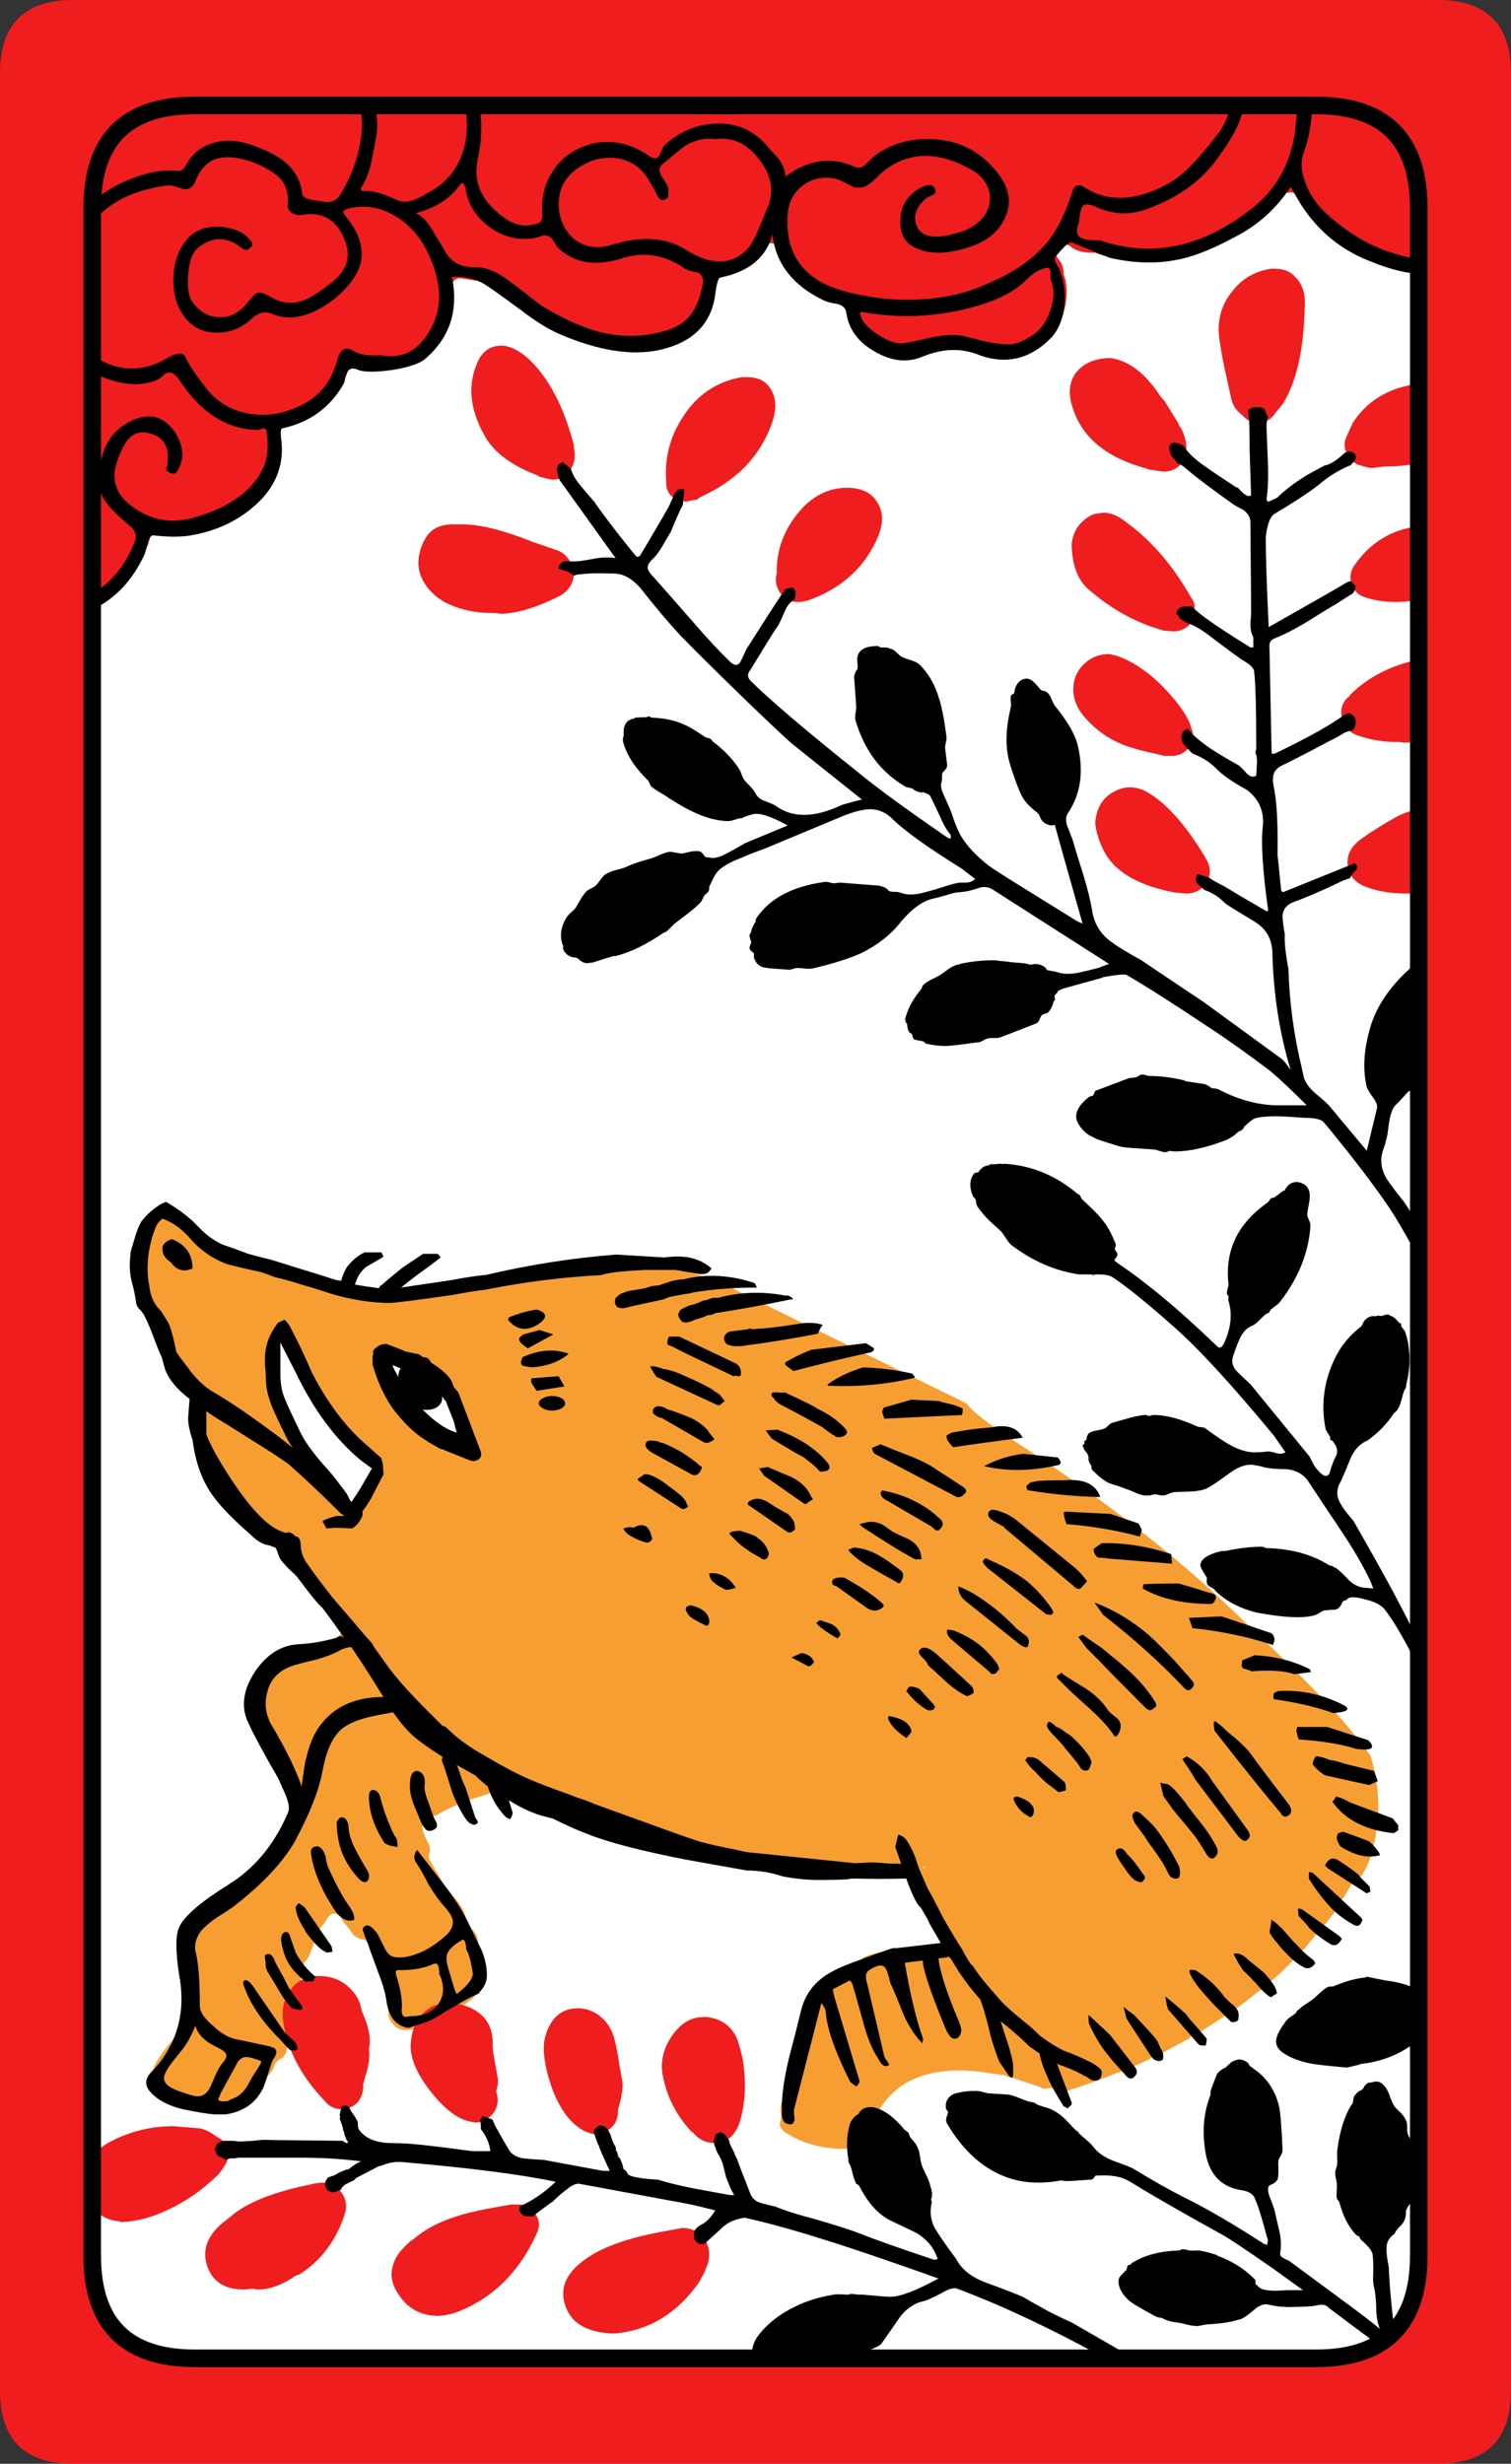
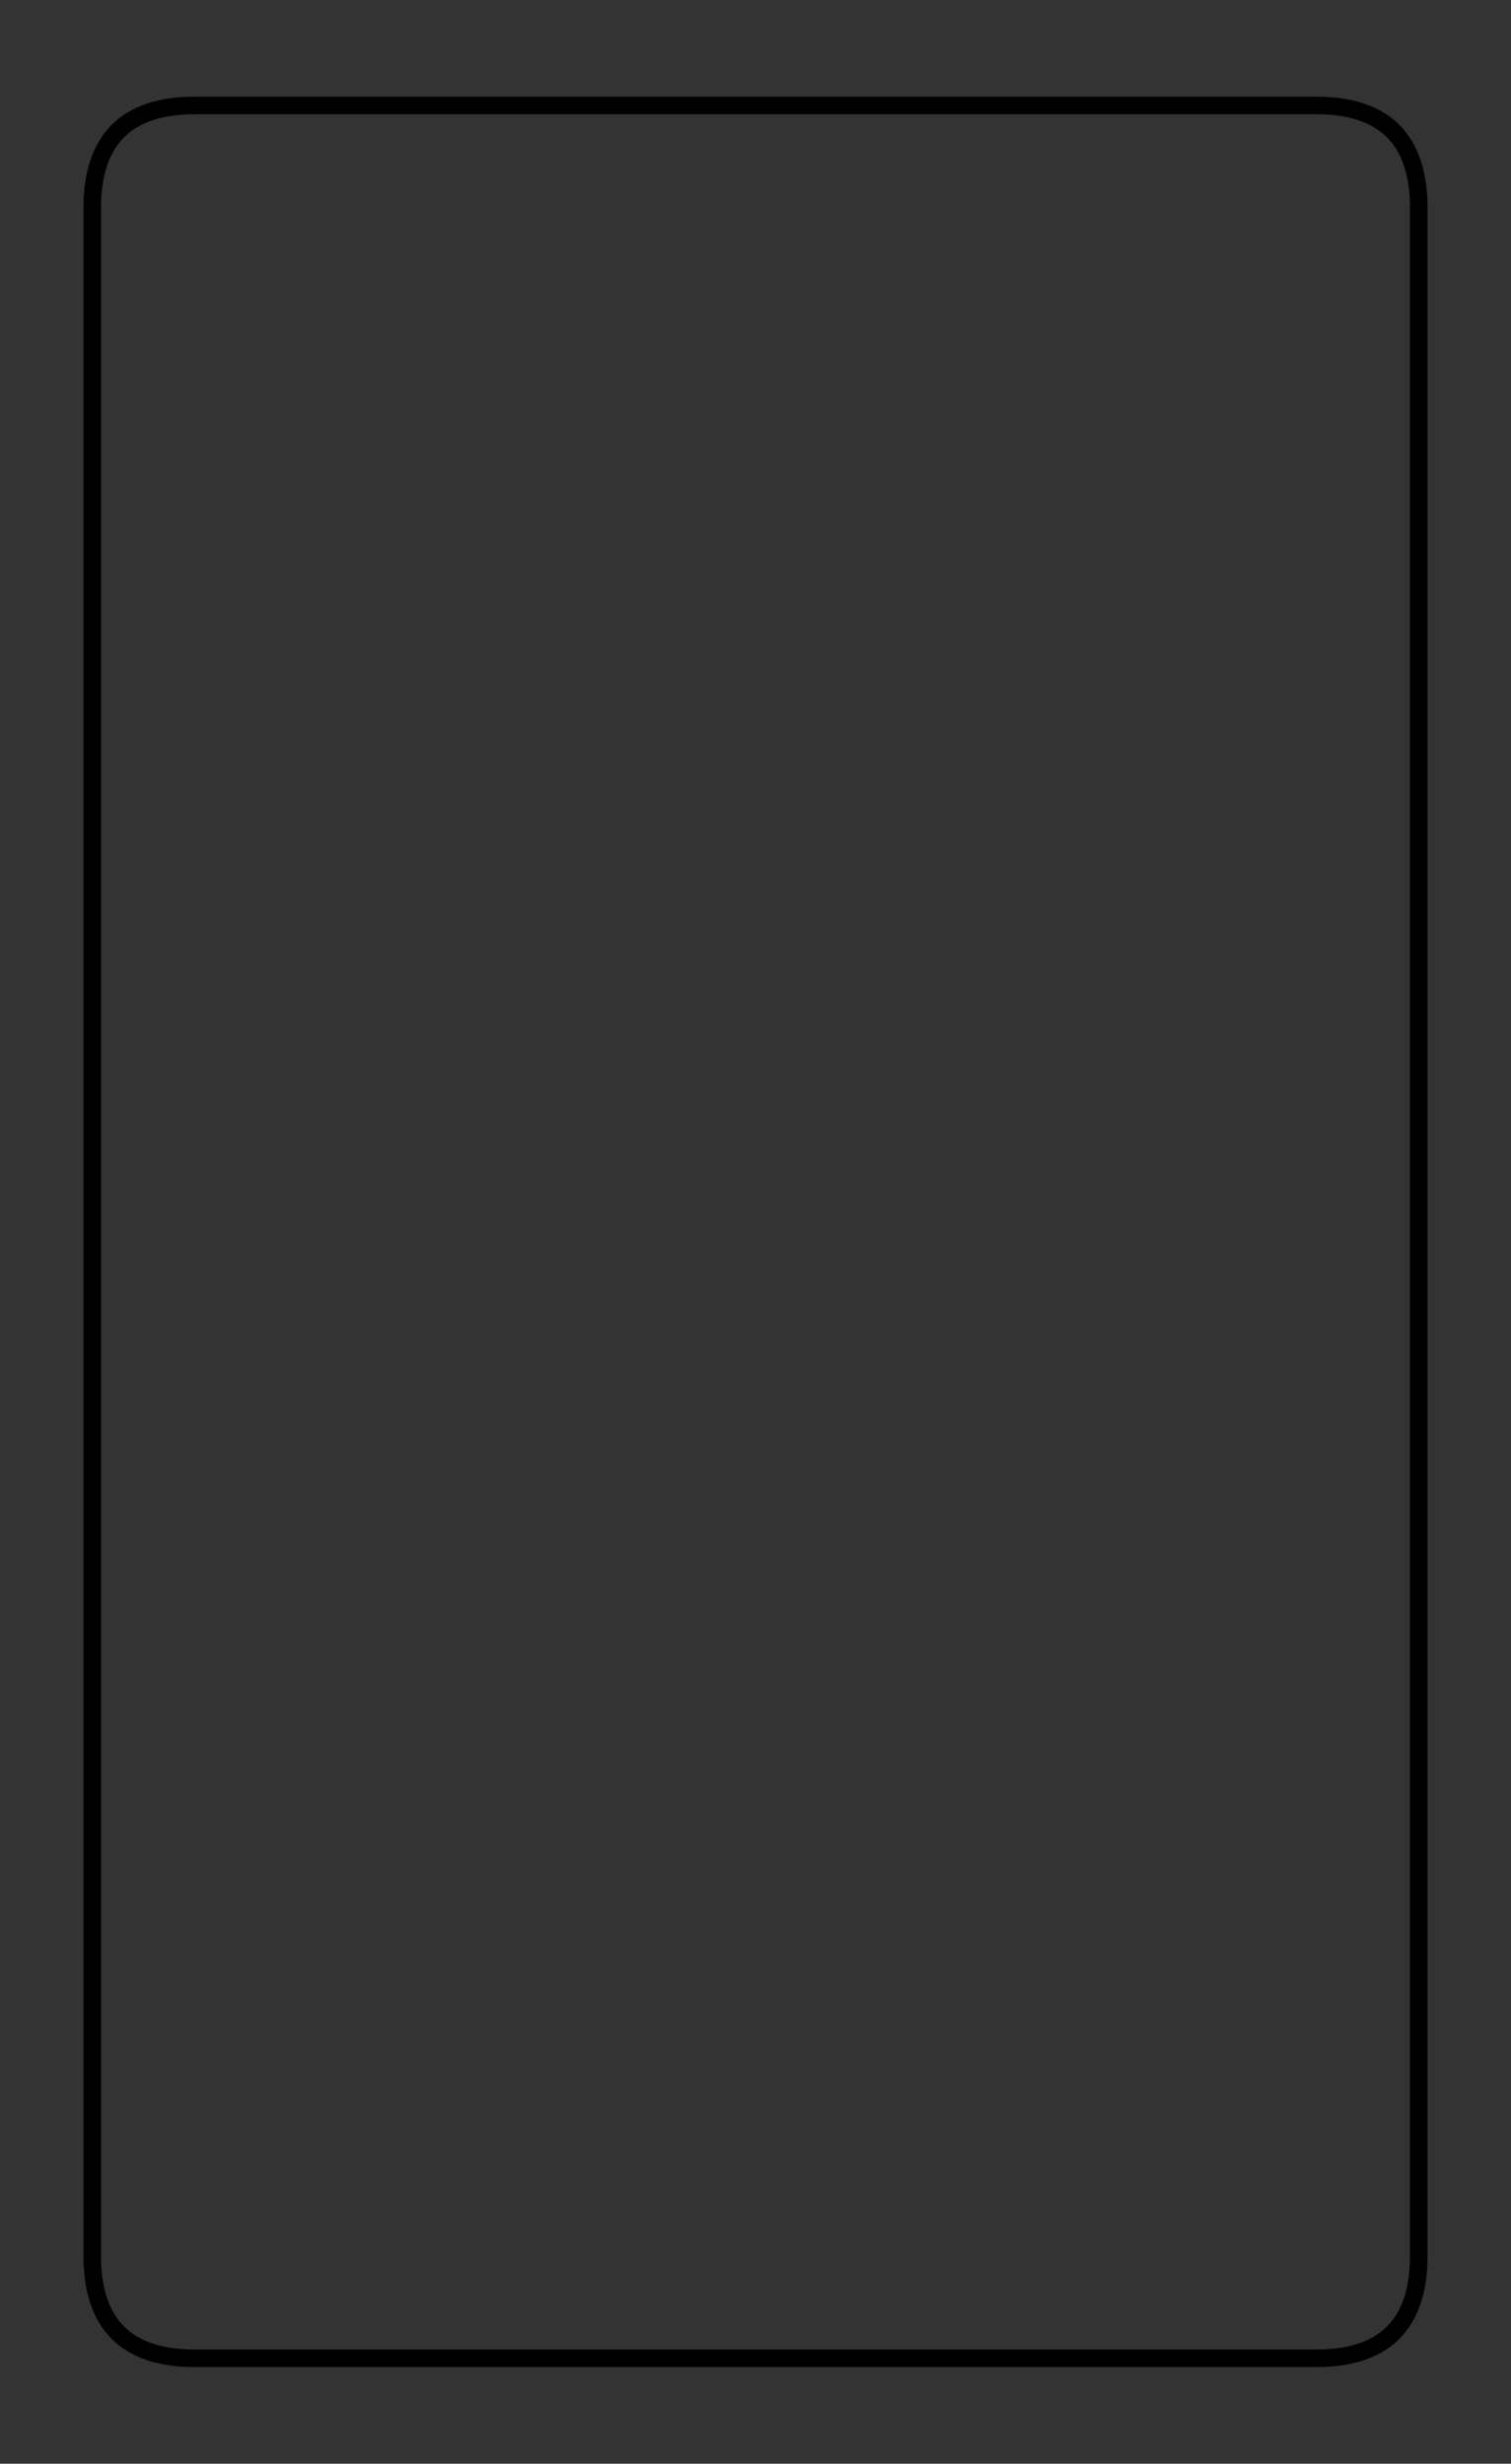
<svg xmlns="http://www.w3.org/2000/svg" width="103.2" height="168.2" preserveAspectRatio="none" version="1.1" viewBox="0 0 103.2 168.2">
  <rect x="0" y="0" width="103.2" height="168.2" fill="#333333" stroke="none" />
-   <path d="m13.301 7.199c-4.667 0-7 2.333-7 7v139.8c0 4.667 2.333 7 7 7h76.6c4.667 0 7-2.333 7-7v-139.8c0-4.667-2.333-7-7-7z" fill="#fff" />
-   <path d="m91.9 117.7c-0.833-1-2.283-2.517-4.35-4.55-2.533-2.433-4.167-3.983-4.9-4.65-4.1-3.667-8.7-7.133-13.8-10.4-1.267-0.867-2.117-1.517-2.55-1.95-0.101-0.118-0.201-0.234-0.3-0.35l-14.6-7.15c-1.733-0.933-3.2-1.533-4.4-1.8-1.867-0.467-4.183-0.483-6.95-0.05-4.49 0.318-8.957 1.198-13.45 1.65-13.869-2.153-13.567-5.73-15.75-5.7-4.292 3.678 2.664 12.572 2.6 12.7-0.164 6.909 7.641 10.269 9.9 15.8 0.003 0.115-0.03 0.215-0.1 0.3-0.03 0.088-0.097 0.154-0.2 0.2l-0.3 0.15c-2.148 0.791-4.164 0.834-5.35 3.15-0.635 2.156 2.9 8.3 2.9 8.3-1.52 4.09-4.499 5.853-7.3 7.9l-0.55 6.75c-0.227 0.67-0.494 1.154-0.8 1.45-0.995 1.146-1.445 2.079-1.35 2.8 0.212 0.636 4.75 3.686 7.7 0 0.015 0.122 0.159-0.239 0.2-0.3 0.016-0.076 0.049-0.159 0.1-0.25 0.244-0.24 0.394-0.473 0.45-0.7 0.018-0.074 0.052-0.141 0.1-0.2 0.048-0.062 0.098-0.112 0.15-0.15l0.1-0.05c0.296-0.153 0.463-0.403 0.5-0.75l0.1-0.8v-0.35c-2.61e-4 -0.05-2.61e-4 -0.1 0-0.15l0.15-0.45v0.05l0.35-2.05c0.006-0.061 0.023-0.127 0.05-0.2l0.2-0.4 0.25-0.95c0.05-0.091 0.067-0.174 0.05-0.25-0.006-0.066-0.006-0.15 0-0.25 0.039-0.069 0.089-0.136 0.15-0.2 0.023-0.03 0.09-0.13 0.2-0.3 0.134-0.369 0.301-0.786 0.5-1.25l0.15-0.45c0.039-0.065 0.073-0.131 0.1-0.2l0.3-0.35 0.25-0.4c0.082-0.109 0.182-0.192 0.3-0.25 0.118-0.018 0.234-2e-3 0.35 0.05 0.113 0.044 0.196 0.111 0.25 0.2l0.1 0.25c0.222 0.231 0.456 0.531 0.7 0.9 0.196 0.193 0.413 0.31 0.65 0.35 0.081 5e-3 0.148 0.022 0.2 0.05 0.107 0.081 0.173 0.165 0.2 0.25l0.1 0.25c0.261 0.577 0.494 0.96 0.7 1.15 0.085 0.071 0.135 0.138 0.15 0.2 0.047 0.098 0.063 0.182 0.05 0.25-0.018 0.16-0.002 0.36 0.05 0.6v-0.05c0.236 0.645 0.353 1.245 0.35 1.8 0.004 0.033 0.004 0.066 0 0.1-0.098 0.461 0.002 0.861 0.3 1.2 0.22 0.253 0.504 0.386 0.85 0.4l0.4-0.05c1.179-0.055 2.062-0.505 2.65-1.35 0.057-0.072 0.124-0.139 0.2-0.2 0.106-0.021 0.206-0.021 0.3 0 0.032 8e-3 0.065 8e-3 0.1 0 0.195-0.016 0.379-0.116 0.55-0.3h0.05l0.15-0.15h0.05c0.632-0.559 0.982-1.143 1.05-1.75v-0.2l-0.05-0.05c0.004-0.033 0.004-0.066 0-0.1-0.062-0.662-0.212-1.229-0.45-1.7-0.036-0.054-0.053-0.12-0.05-0.2-0.046-0.423-0.23-0.74-0.55-0.95-0.061-0.021-0.111-0.071-0.15-0.15-0.049-0.044-0.082-0.111-0.1-0.2l-0.1-0.6v0.05c-0.081-0.319-0.331-0.719-0.75-1.2l-0.05-0.05c-0.377-0.376-0.744-0.926-1.1-1.65v0.05l-0.5-0.85c-0.054-0.118-0.071-0.252-0.05-0.4 0.083-0.23 0.083-0.447 0-0.65-0.322-0.63-0.472-1.03-0.45-1.2-0.003-0.113 0.03-0.213 0.1-0.3l0.2-0.25c0.073-0.089 0.156-0.155 0.25-0.2l0.35-0.05c0.544-0.31 1.044-0.56 1.5-0.75h0.05c0.039-5e-3 0.089-0.039 0.15-0.1 0.07-0.076 0.153-0.126 0.25-0.15l0.5-0.1h-0.05l1.25-0.4 0.35-0.25c0.101-0.034 0.201-0.05 0.3-0.05h0.05l0.4-0.05 1.05-0.3c2.097 1.16 3.597 1.926 4.5 2.3 0.295 0.121 0.628 0.237 1 0.35l0.2 0.05c0.045 0.02 0.095 0.036 0.15 0.05 0.181 0.03 1.281 0.313 3.3 0.85 0.759 0.173 1.575 0.339 2.45 0.5l7.95 1.5 1.35-0.1c0.456-0.043 0.923-0.093 1.4-0.15l0.3 0.05c0.019 0 0.419-0.017 1.2-0.05 0.623 6e-3 1.19 0.023 1.7 0.05v0.25h0.65l0.2 0.2c0.415 0.491 0.749 0.924 1 1.3 0.239 0.521 0.472 1.022 0.7 1.5l0.35 0.9c0.2 0.6 0.433 1.067 0.7 1.4l-1.8 0.25c-0.9 0.1-1.417 0.15-1.55 0.15-0.358 0.08-0.675 0.18-0.95 0.3v-0.15h-0.15c-0.355 0.01-0.772 0.126-1.25 0.35-0.101 0.128-0.284 0.295-0.55 0.5-0.064 0.09-0.148 0.14-0.25 0.15l-0.4 0.05c-0.022 0.037-0.055 0.053-0.1 0.05l-0.25 0.1h0.05c-0.539 0.24-0.922 0.44-1.15 0.6 9.33e-4 0.034-0.016 0.051-0.05 0.05-0.129 0.113-0.213 0.263-0.25 0.45-0.02 0.072-0.053 0.139-0.1 0.2-0.04 0.053-0.09 0.086-0.15 0.1-0.273 0.175-0.456 0.375-0.55 0.6l-1.85 7.15v0.05c-0.052 0.246-0.052 0.479 0 0.7 0.015 0.067 0.015 0.134 0 0.2-0.053 0.228-0.086 0.378-0.1 0.45 0.089 0.273 0.256 0.473 0.5 0.6 1.129 0.701 2.429 1.05 3.9 1.05h0.4c0.791-0.548 1.189-1.492 1.75-2.25 0.438-0.823 1.005-1.49 1.7-2 1.053-0.73 2.387-1.096 4-1.1 0.686-3e-3 1.536 0.08 2.55 0.25h0.05l0.25 0.05h0.1c0.079-6.7e-4 0.146 0.016 0.2 0.05 0.11 0.048 0.177 0.081 0.2 0.1 0.05-2.6e-4 0.1-2.6e-4 0.15 0l2.1 0.7c0.026 0.024 0.042 0.041 0.05 0.05 0.081 0.026 0.164 0.043 0.25 0.05l0.35-0.05c0.153-0.015 0.286 0.018 0.4 0.1 0.123 0.088 0.256 0.138 0.4 0.15l0.3-0.05c1.269-0.392 2.419-0.809 3.45-1.25 0.033 5e-3 0.067 5e-3 0.1 0 0.073-0.013 0.14-0.046 0.2-0.1 0.096-0.099 0.213-0.149 0.35-0.15 0.079 0 0.146-0.017 0.2-0.05 0.032-0.02 0.065-0.037 0.1-0.05l1.35-0.6h-0.1l0.4-0.25c0.057-4e-3 0.107-0.021 0.15-0.05l0.45-0.15-0.1 0.05 1.85-1h-0.05l0.3-0.2c0.041 6e-3 0.074 6e-3 0.1 0l0.35-0.15h-0.1l1.7-1.1 0.3-0.25c0.047-0.012 0.081-0.029 0.1-0.05l0.4-0.2 1.75-1.35h0.05l0.2-0.3c0.046-0.022 0.079-0.056 0.1-0.1l0.4-0.25-0.05 0.05c0.364-0.268 0.848-0.718 1.45-1.35l0.25-0.4c0.05-0.033 0.1-0.066 0.15-0.1l0.35-0.3h0.05l0.85-1.05 0.2-0.3c0.04-0.01 0.073-0.027 0.1-0.05l0.25-0.25 0.85-1.1 0.15-0.35c0.019-0.045 0.036-0.095 0.05-0.15l0.3-0.35 0.5-0.85c0.144-0.057 0.277-0.141 0.4-0.25 0.367-0.367 0.683-0.95 0.95-1.75 0.663-2.321 0.646-4.587-0.05-6.8-0.504-0.708-1.07-1.424-1.7-2.15m-65.695-25.023 3.874 1.14 1.983 4.788-4.383-2.272m-8.229-5.734c1.6 4.533 3.8 7.683 6.6 9.45l-2.053 3.047c-3.023-3.432-5.621-6.779-5.347-11.547m44.5 35.9c0.008 0.025 0.008 0.041 0 0.05l-0.05 0.05-0.1-0.1h0.15" fill="#f79e33" />
-   <path d="m3.15 2.9c-0.267 0-0.484 0.083-0.65 0.25-0.167 0.167-0.25 0.384-0.25 0.65v36.949c0 0.367 0.149 0.65 0.449 0.85v-0.049c0.533 0.3 1.117 0.449 1.75 0.449 0.867 0 1.75-0.3 2.65-0.9 1.367-0.933 2.367-2.234 3-3.9v0.051l0.15-0.551c0.033-0.133 0.099-0.232 0.199-0.299 0.133-0.1 0.267-0.117 0.4-0.051 0.333 0.067 0.684 0.1 1.051 0.1 0.5 0 1-0.066 1.5-0.199h0.049c2.533-0.7 4.283-1.95 5.25-3.75h0.051c0.467-0.833 0.6-1.8 0.4-2.9 0-0.133 0.033-0.25 0.1-0.35 0.033-0.1 0.117-0.166 0.25-0.199l1.051-0.352c1.567-0.667 2.633-1.783 3.199-3.35 0.033-0.133 0.117-0.232 0.25-0.299 0.1-0.067 0.216-0.067 0.35 0 0.3 0.067 0.701 0.1 1.201 0.1l1.1 0.049c1.267 0 2.282-0.5 3.049-1.5 0.933-1.3 1.317-2.682 1.15-4.148 0-0.1 0.017-0.183 0.051-0.25 0.067-0.1 0.15-0.183 0.25-0.25 0.067-0.033 0.166-0.051 0.299-0.051l1 0.15h0.051c0.6-0.033 1.433 0.416 2.5 1.35l0.051 0.051 1.5 1.1c2.333 1.433 4.516 2.15 6.549 2.15 0.967 0 1.916-0.151 2.85-0.451 0.98-0.294 1.724-0.876 2.256-1.715 0.232-0.466 0.464-1.125 0.695-1.984l0.049-0.451c0-0.133 0.05-0.232 0.15-0.299 0.1-0.1 0.201-0.15 0.301-0.15 0.867-0.1 1.599-0.451 2.199-1.051 0.267-0.267 0.466-0.532 0.6-0.799 0.033-0.1 0.101-0.168 0.201-0.201 0.1-0.067 0.199-0.1 0.299-0.1s0.183 0.033 0.25 0.1c0.1 0.067 0.168 0.15 0.201 0.25 0.4 1.4 1.299 2.468 2.699 3.201v0.049c0.433 0.233 0.984 0.435 1.65 0.602 0.067 0 0.15 0.048 0.25 0.148 0.067 0.067 0.1 0.15 0.1 0.25l0.051 0.5c0.133 0.633 0.6 1.234 1.4 1.801s1.55 0.85 2.25 0.85h0.1c0.533-0.033 1.132-0.132 1.799-0.299 0.633-0.2 1.168-0.301 1.602-0.301h0.299c0.033 0 0.084 0.017 0.15 0.051l1 0.25c0.8 0.233 1.517 0.35 2.15 0.35h0.4c0.567 0 1.216-0.235 1.949-0.701 0.733-0.533 1.266-1.266 1.6-2.199 0.3-0.967 0.333-1.85 0.1-2.65-0.033-0.033-0.049-0.084-0.049-0.15 0-0.4-0.116-0.733-0.35-1-0.1-0.1-0.15-0.216-0.15-0.35s0.05-0.25 0.15-0.35l0.148-0.15c0.1-0.1 0.218-0.15 0.352-0.15s0.25 0.05 0.35 0.15c0.333 0.267 0.8 0.4 1.4 0.4h0.199c0.067 0 0.117 0.017 0.15 0.051 1.167 0.367 2.333 0.549 3.5 0.549 2.6 0 5.1-0.917 7.5-2.75 0.733-0.533 1.332-1.132 1.799-1.799 0.067-0.1 0.167-0.15 0.301-0.15 0.1-0.033 0.201-0.033 0.301 0s0.183 0.099 0.25 0.199c0.333 0.633 0.783 1.234 1.35 1.801 1.467 1.367 3.033 2.334 4.699 2.9h0.051c1.1 0.4 2.133 0.6 3.1 0.6 0.5 0 1.066-0.068 1.699-0.201h-0.049c0.4-0.167 0.6-0.465 0.6-0.898v-13.75c0-0.267-0.083-0.484-0.25-0.65-0.167-0.167-0.366-0.25-0.6-0.25zm45.055 18.734c-0.002 4e-3 -4e-3 0.012-0.006 0.016l0.051-0.051c-0.011 0.017-0.034 0.018-0.045 0.035zm38.596-3.285c-1.1 0.167-1.984 0.684-2.65 1.551-0.7 0.867-1 1.867-0.9 3 0.1 0.867 0.317 2.016 0.65 3.449l0.199 0.9c0.1 0.433 0.35 0.8 0.75 1.1l0.051 0.051c0.267 0.3 0.6 0.449 1 0.449h0.049c0.433 0 0.784-0.167 1.051-0.5l0.1-0.15 0.5-0.6c0.933-1.5 1.433-3.649 1.5-6.449 0.1-0.967-0.1-1.701-0.6-2.201-0.333-0.4-0.8-0.6-1.4-0.6zm-52.551 5.25c-0.733 0-1.266 0.351-1.6 1.051-0.733 1.567-0.584 3.266 0.449 5.1 0.633 1.133 1.833 2.033 3.6 2.699l0.15 0.102c0.533 0.133 0.816 0.199 0.85 0.199 0.5 0 0.884-0.184 1.15-0.551 0.367-0.4 0.483-0.948 0.35-1.648v-0.15c-0.7-2.667-1.733-4.634-3.1-5.9l-0.049-0.051c-0.667-0.567-1.268-0.85-1.801-0.85zm41.35 0.85c-0.967 0.067-1.684 0.417-2.15 1.051-0.433 0.633-0.499 1.401-0.199 2.301 0.633 2.067 2.333 3.466 5.1 4.199l0.1 0.051 1 0.148c0.567 0 1.001-0.215 1.301-0.648 0.4-0.633 0.367-1.418-0.1-2.352l-0.1-0.1-0.102-0.25-0.898-1.449-0.301-0.35c-1-1.533-2.116-2.402-3.35-2.602zm-24.949 1.301c-1.7 0.3-3.033 1.199-4 2.699-0.9 1.367-1.284 2.867-1.15 4.5 0 0.533 0.233 0.917 0.699 1.15l0.65 0.15 0.75-0.15 0.15-0.1 0.051-0.051c2.467-1.1 4.098-2.767 4.898-5 0.367-1 0.334-1.816-0.1-2.449-0.333-0.5-0.849-0.75-1.549-0.75zm47 0.35-0.201 0.051c-2.267 0.133-3.949 1.033-5.049 2.699l-0.451 1c-0.167 0.367-0.149 0.75 0.051 1.15 0.133 0.333 0.401 0.583 0.801 0.75h0.049c0.4 0.133 0.683 0.199 0.85 0.199h0.051l0.801-0.1c1.533 0 2.882-0.25 4.049-0.75l0.15-0.049c0.567-0.3 0.933-0.534 1.1-0.701 0.6-0.6 0.767-1.3 0.5-2.1-0.167-0.633-0.5-1.151-1-1.551-0.5-0.4-1.066-0.6-1.699-0.6zm-39.801 7.201c-1.333 0-2.483 0.616-3.449 1.85-0.9 1.167-1.35 2.432-1.35 3.799v0.201c-0.133 0.467-0.05 0.916 0.25 1.35 0.267 0.4 0.666 0.6 1.199 0.6 0.233 0 0.501-0.05 0.801-0.15 2.1-0.767 3.6-2.083 4.5-3.949 0.533-1.067 0.582-1.95 0.148-2.65-0.367-0.667-1.016-1.016-1.949-1.049zm17.5 1.699-0.65 0.1c-0.467 0.2-0.848 0.518-1.148 0.951-0.267 0.467-0.385 0.916-0.352 1.35 0.067 1.267 0.435 2.199 1.102 2.799 1.6 1.4 3.333 2.352 5.199 2.852l0.551 0.049h0.148c0.333 0 0.667-0.134 1-0.4 0.267-0.333 0.385-0.682 0.352-1.049 0.1-0.267 0.032-0.55-0.201-0.85-1.233-2.2-2.733-3.934-4.5-5.201-0.5-0.4-1-0.6-1.5-0.6zm-44.449 0.801c-0.9 0-1.534 0.349-1.9 1.049-0.433 0.833-0.534 1.616-0.301 2.35 0.267 0.767 0.817 1.4 1.65 1.9 0.967 0.5 2.05 0.75 3.25 0.75h0.25l0.301 0.051c1.1 0 2.449-0.401 4.049-1.201 0.6-0.333 0.933-0.816 1-1.449 0.033-0.367-0.083-0.717-0.35-1.051-0.233-0.334-0.516-0.548-0.85-0.648l-1.6-0.551c-2-0.8-3.601-1.199-4.801-1.199zm67.049 0.049c-2.367 0-4.183 0.917-5.449 2.75-0.267 0.4-0.333 0.817-0.199 1.25 0.167 0.467 0.45 0.767 0.85 0.9 0.667 0.233 1.399 0.35 2.199 0.35 1.067 0 2.233-0.266 3.5-0.799l0.201-0.102c0.3-0.067 0.55-0.166 0.75-0.299 0.8-0.433 1.199-1.117 1.199-2.051 0-0.9-0.483-1.499-1.449-1.799-0.2-0.1-0.434-0.15-0.701-0.15-0.2-0.033-0.5-0.051-0.9-0.051zm-22.199 8.801c-0.567 0-1.067 0.167-1.5 0.5-0.4 0.3-0.683 0.699-0.85 1.199-0.267 1 0.016 1.934 0.85 2.801 0.633 0.7 1.416 1.25 2.35 1.65 0.567 0.233 1.4 0.466 2.5 0.699l0.4 0.1h0.699c0.467-0.067 0.8-0.266 1-0.6 0.3-0.4 0.368-0.799 0.201-1.199l-0.15-0.451c-0.333-0.767-1.018-1.666-2.051-2.699-1.033-0.967-2.033-1.6-3-1.9zm22.15 0.25-0.6 0.049c-2.1 0.367-3.802 1.2-5.102 2.5v0.051c-0.5 0.367-0.682 0.867-0.549 1.5 0.1 0.567 0.449 0.966 1.049 1.199 0.867 0.3 1.718 0.451 2.551 0.451h0.25l0.4 0.049c0.7 0 1.549-0.233 2.549-0.699l0.4-0.15c0.633-0.3 1.034-0.533 1.201-0.699 0.867-0.767 1.066-1.668 0.6-2.701-0.133-0.267-0.333-0.532-0.6-0.799-0.567-0.5-1.284-0.75-2.15-0.75zm-20.75 8.85c-0.4 0-0.817 0.134-1.25 0.4-0.667 0.433-1.033 1.115-1.1 2.049l0.049 0.352c0.2 0.933 0.551 1.699 1.051 2.299 0.9 1.033 2.383 1.733 4.449 2.1l0.65 0.051c0.633 0 1.116-0.267 1.449-0.801 0.267-0.567 0.234-1.1-0.1-1.6l-0.049-0.1c-1.267-2.1-2.517-3.534-3.75-4.301-0.433-0.3-0.9-0.449-1.4-0.449zm21.15 1.301c-0.9 0-1.801 0.2-2.701 0.6-0.467 0.233-1.166 0.65-2.1 1.25l-0.35 0.25c-0.833 0.533-1.2 1.183-1.1 1.949 0.1 0.733 0.565 1.233 1.398 1.5 0.767 0.267 1.617 0.4 2.551 0.4 0.9 0 1.799-0.149 2.699-0.449l0.9-0.301c1.1-0.4 1.751-1.049 1.951-1.949 0.167-0.8 0.048-1.517-0.352-2.15-0.433-0.567-1.065-0.917-1.898-1.051l-0.602-0.049-0.25 0.049zm-76.602 79.85c-0.7 0-1.283 0.266-1.75 0.799-0.467 0.6-0.682 1.251-0.648 1.951 0.2 2.067 1.165 3.999 2.898 5.799 0.3 0.367 0.684 0.551 1.15 0.551 0.4 0 0.766-0.167 1.1-0.5 0.267-0.367 0.385-0.766 0.352-1.199l0.148-0.551c0.233-0.7 0.317-1.316 0.25-1.85 0.133-0.6 0.035-1.317-0.299-2.15l-0.201-0.5c-0.1-0.667-0.433-1.233-1-1.699-0.533-0.433-1.165-0.65-1.898-0.65zm8.9 1.85c-0.733 0-1.332 0.267-1.799 0.801-0.467 0.533-0.717 1.216-0.75 2.049-0.033 0.9 0.399 1.933 1.299 3.1 0.9 1.167 1.766 1.868 2.6 2.102l0.5 0.1c0.5 0 0.917-0.217 1.25-0.65 0.3-0.4 0.368-0.883 0.201-1.449v-0.102c0.1-0.3 0.133-0.566 0.1-0.799l-0.15-0.85c-0.133-0.667-0.199-1.134-0.199-1.4 0.033-0.967-0.267-1.701-0.9-2.201-0.533-0.433-1.233-0.666-2.1-0.699zm8.9 0.35c-1.133 0-1.883 0.634-2.25 1.9-0.233 0.833-0.084 2.017 0.449 3.551 0.533 1.433 1.25 2.398 2.15 2.898 0.333 0.167 0.616 0.25 0.85 0.25 0.4 0 0.768-0.167 1.102-0.5 0.3-0.3 0.432-0.682 0.398-1.148l0.102-0.352c0.2-0.733 0.266-1.282 0.199-1.648l-0.15-0.801c-0.133-0.933-0.267-1.633-0.4-2.1-0.167-0.6-0.465-1.085-0.898-1.451-0.433-0.367-0.933-0.566-1.5-0.6zm8.551 0.6c-0.733 0-1.367 0.318-1.9 0.951-0.767 0.933-1.067 1.916-0.9 2.949 0.267 1.5 0.933 2.818 2 3.951h0.051c0.4 0.5 0.9 0.75 1.5 0.75 0.8 0 1.366-0.452 1.699-1.352 0.4-1.3 0.483-2.699 0.25-4.199v-0.1c-0.2-0.833-0.349-1.351-0.449-1.551-0.4-0.833-1.084-1.3-2.051-1.4zm-36.201 7.451c-1.4 0-2.733 0.3-4 0.9-1.567 0.733-2.266 1.799-2.1 3.199 0.1 0.7 0.367 1.266 0.801 1.699 0.467 0.433 1.015 0.668 1.648 0.701l0.051 0.049h0.051c1.033-0.033 2.132-0.332 3.299-0.898 1.167-0.567 2.217-1.301 3.15-2.201 0.133-0.1 0.3-0.3 0.5-0.6l0.051-0.1c0.233-0.267 0.317-0.633 0.25-1.1-0.1-0.433-0.335-0.734-0.701-0.9l-0.15-0.1c-0.367-0.267-0.716-0.433-1.049-0.5zm10.15 3.85-0.449 0.051-1.15 0.25c-2.067 0.5-3.567 1.132-4.5 1.898l-0.301 0.25c-1.367 0.967-1.849 2.05-1.449 3.25 0.367 1.067 1.2 1.602 2.5 1.602l0.549-0.051 0.4 0.051c0.833 0 1.7-0.318 2.6-0.951l0.201-0.049c1.5-0.933 2.55-2.317 3.15-4.15 0.167-0.567 0.083-1.067-0.25-1.5-0.3-0.434-0.734-0.65-1.301-0.65zm12.9 1.5-0.85 0.15c-1.333 0.233-2.333 0.466-3 0.699-1.133 0.367-2.085 0.884-2.852 1.551h-0.049c-0.5 0.433-0.851 0.817-1.051 1.15-0.5 0.867-0.467 1.716 0.1 2.549 0.633 1 1.55 1.5 2.75 1.5 0.267 0 0.635-0.066 1.102-0.199 2.5-0.9 4.366-2.7 5.6-5.4 0.233-0.467 0.216-0.901-0.051-1.301-0.233-0.4-0.582-0.633-1.049-0.699zm11.699 1.6-1.35 0.25c-2.2 0.4-3.867 0.968-5 1.701l-0.15 0.1c-1.333 0.9-1.849 1.915-1.549 3.049 0.333 1.3 1.399 2.002 3.199 2.102h0.25c2.333-0.2 4.25-1.367 5.75-3.5 0.033-0.067 0.167-0.317 0.4-0.75l0.049-0.15c0.333-0.7 0.318-1.367-0.049-2-0.367-0.533-0.884-0.801-1.551-0.801z" fill="#ef1d1e" />
-   <path d="m23.65 5.35c0.9 1.167 1.233 2.533 1 4.1-0.2 1.367-0.684 2.667-1.451 3.9-0.2 0.3-0.498 0.451-0.898 0.451-0.433-0.067-0.751-0.117-0.951-0.15-0.4-0.067-0.633-0.183-0.699-0.35-0.1-0.933-0.501-1.683-1.201-2.25-0.467-0.4-1.217-0.784-2.25-1.15-0.933-0.333-1.8-0.384-2.6-0.15-0.867 0.233-1.516 0.766-1.949 1.6-0.133 0.267-0.35 0.367-0.65 0.301-0.867-0.067-1.834 0.1-2.9 0.5-2.6 0.967-4.249 2.699-4.949 5.199-0.733 2.712-0.759 4.84 0.65 6.801 0.567 0.8 1.448 1.383 2.648 1.75 1.167 0.4 2.202 0.433 3.102 0.1 0.167-0.033 0.417-0.2 0.75-0.5 0.333-0.167 0.649-0.017 0.949 0.449 1.467 2.233 3.25 3.367 5.35 3.4 0.067 0 0.183-0.033 0.35-0.1 0.133-0.033 0.217 0.033 0.25 0.199 0.167 1.067 0.068 1.95-0.299 2.65-0.767 1.5-2.334 2.583-4.701 3.25-1.467 0.4-2.8 0.183-4-0.65-1.3-0.867-1.682-1.983-1.148-3.35 0.233-0.633 0.466-1.083 0.699-1.35 0.333-0.4 0.767-0.549 1.301-0.449 1.133 0.2 1.583 0.966 1.35 2.299-0.1 0.167-0.05 0.3 0.15 0.4 0.3 0.167 0.515 0.083 0.648-0.25 0.4-0.767 0.317-1.6-0.25-2.5-0.633-0.9-1.416-1.233-2.35-1-1.833 0.533-2.783 1.933-2.85 4.199-0.033 0.667 0.184 1.267 0.65 1.801 0.2 0.267 0.667 0.716 1.4 1.35 0.4 0.3 0.549 0.633 0.449 1-0.567 1.533-1.45 2.7-2.65 3.5-2.792 1.79-3.672-0.328-4.049 0.551-0.1 0.2-0.084 0.349 0.049 0.449 1.224 0.856 2.509 0.74 3.85 0.201 1.467-0.733 2.6-1.95 3.4-3.65 0.033-0.067 0.117-0.35 0.25-0.85 0.1-0.367 0.234-0.533 0.4-0.5 1.133 0.133 2.067 0.116 2.801-0.051 1.533-0.3 2.849-0.916 3.949-1.85 1.4-1.167 2.067-2.568 2-4.201-0.1-0.767-0.1-1.166 0-1.199 1.9-0.4 3.317-1.433 4.25-3.1 0.067-0.3 0.133-0.534 0.199-0.701 0.133-0.3 0.383-0.366 0.75-0.199 0.433 0.167 1.234 0.167 2.4 0 1.167-0.2 1.917-0.467 2.25-0.801 1.6-1.4 2.201-3.198 1.801-5.398-0.1-0.1-0.05-0.15 0.15-0.15h0.5c0.533 0.067 1.016 0.216 1.449 0.449 0.3 0.167 1.151 0.767 2.551 1.801 1 0.767 1.882 1.317 2.648 1.65 2.633 1.133 4.901 1.5 6.801 1.1 2.3-0.5 3.583-1.767 3.85-3.801 0.1-0.767 0.216-1.15 0.35-1.15 1.966-0.4 3.151-1.383 3.551-2.949 0.233 2 1.4 3.5 3.5 4.5 0.2 0.1 0.516 0.183 0.949 0.25 0.367 0.1 0.568 0.3 0.602 0.6 0.167 1.133 0.816 2.017 1.949 2.65 1.133 0.667 2.217 0.783 3.25 0.35 1.3-0.533 2.517-0.599 3.65-0.199 1.967 0.8 3.699 0.416 5.199-1.15 0.467-0.533 0.75-1.25 0.85-2.15 0.1-0.933-0.032-1.8-0.398-2.6-0.1-0.133-0.168-0.25-0.201-0.35-0.1-0.167-0.082-0.318 0.051-0.451 0.5-0.6 0.833-0.898 1-0.898h0.049c1.633 0.667 2.502 1.016 2.602 1.049 1.6 0.367 3.1 0.417 4.5 0.15 1.033-0.167 2.332-0.667 3.898-1.5 1.633-0.8 2.951-1.967 3.951-3.5 0.467 0.833 0.8 1.384 1 1.65 1.167 1.633 2.7 2.8 4.6 3.5 2.233 0.9 4.016 1.049 5.35 0.449 1.063-0.159 1.41-1.051 0-0.799-1.133 0.333-2.533 0.215-4.199-0.352-1.533-0.5-3-1.399-4.4-2.699-0.633-0.6-1.083-1.284-1.35-2.051-0.3-0.767-0.333-1.449-0.1-2.049 0.467-1.3 0.649-2.833 0.549-4.6 0-1.014-0.732-0.888-0.799-0.352l-0.352 3.5c-0.3 2.267-1.333 4.067-3.1 5.4-3.333 2.567-6.75 3.251-10.25 2.051-0.767 0.033-1.249-0.068-1.449-0.301-0.133-0.2-0.118-0.516 0.049-0.949 0.033-0.4 0.084-0.7 0.15-0.9 0.1-0.333 0.418-0.384 0.951-0.15 1.267 0.6 2.55 0.617 3.85 0.051 1.8-0.7 3.217-1.7 4.25-3 0.7-0.933 1.2-1.701 1.5-2.301 0.433-0.867 0.65-1.733 0.65-2.6 0-1.199-0.729-0.984-0.852 0-0.1 1.233-0.482 2.251-1.148 3.051-1.133 1.466-2.067 2.449-2.801 2.949-0.967 0.633-1.967 1.033-3 1.199-1.2 0.167-2.25-0.048-3.15-0.648-0.433-0.267-0.716-0.183-0.85 0.25-0.533 1.7-1.2 2.966-2 3.799-0.9 0.967-2.049 1.75-3.449 2.35-2.067 1.033-4.501 1.435-7.301 1.201-1.8-0.2-3.217-0.551-4.25-1.051-1.8-0.933-2.616-2.517-2.449-4.75 0.067-0.833 0.416-1.483 1.049-1.949 0.633-0.467 1.368-0.618 2.201-0.451 0.267 0.067 0.666 0.251 1.199 0.551 0.5 0.167 1 0 1.5-0.5 0.9-0.967 1.95-1.5 3.15-1.6 1.133-0.067 2.316 0.267 3.549 1 0.667 0.4 1.05 0.95 1.15 1.65 0.067 0.7-0.166 1.299-0.699 1.799-0.467 0.433-1.1 0.734-1.9 0.9-1.167 0.3-1.934 0.166-2.301-0.4-0.2-0.333-0.248-0.7-0.148-1.1 0.133-0.367 0.383-0.7 0.75-1 0.233-0.1 0.4-0.183 0.5-0.25 0.133-0.1 0.133-0.249 0-0.449-0.133-0.233-0.467-0.218-1 0.049-0.867 0.534-1.301 1.25-1.301 2.15-0.067 1 0.333 1.667 1.199 2 0.9 0.367 2.034 0.334 3.4-0.1 1.433-0.433 2.334-1.251 2.701-2.451 0.333-1.1-0.118-2.232-1.352-3.398-1-0.967-2.265-1.484-3.799-1.551-1.533-0.067-2.867 0.333-4 1.199l-0.551 0.551c-0.233 0.2-0.466 0.25-0.699 0.15-1.6-0.733-3.183-0.516-4.75 0.65-0.033-0.433-0.2-0.85-0.5-1.25-0.4-0.433-0.7-0.767-0.9-1-0.933-1-2.1-1.452-3.5-1.352-1.233 0.067-2.35 0.551-3.35 1.451-0.1 0.1-0.216 0.333-0.35 0.699-0.167 0.267-0.401 0.284-0.701 0.051-1.333-0.9-2.682-1.167-4.049-0.801-1.133 0.333-1.984 0.95-2.551 1.85-0.567 0.867-0.799 1.834-0.699 2.9 0 0.367-0.101 0.584-0.301 0.65-0.3 0.1-0.567 0.15-0.801 0.15-0.567 0-1.1-0.2-1.6-0.6-1.5-1.1-2.066-2.433-1.699-4 0.433-2.1 0.234-3.933-0.6-5.5-0.487-0.649-1.218-0.555-0.852 0.398 0.667 1.367 0.851 2.768 0.551 4.201-0.367 1.5-1.2 2.583-2.5 3.25-0.433 0.267-0.767 0.433-1 0.5-0.433 0.167-0.817 0.167-1.15 0-1-0.467-1.75-0.666-2.25-0.6-0.133 0-0.199-0.068-0.199-0.201 0.3-0.433 0.533-0.999 0.699-1.699 0.167-0.8 0.283-1.416 0.35-1.85 0.133-0.7 0.068-1.518-0.199-2.451-0.267-1-0.666-1.667-1.199-2-0.902-0.294-0.431 0.246-0.65 0.5zm25.199 4.15c1.2-0.167 2.217 0.316 3.051 1.449 0.867 1.133 1 2.3 0.4 3.5-0.033 0.1-0.217 0.552-0.551 1.352-0.233 0.533-0.483 0.95-0.75 1.25-1.067 1.067-2.45 1.067-4.15 0-1.367-0.867-3.099-0.967-5.199-0.301-0.833 0.233-1.583 0.133-2.25-0.301-0.633-0.433-1.034-1.083-1.201-1.949-0.2-1.467 0.35-2.55 1.65-3.25 0.7-0.4 1.468-0.549 2.301-0.449 0.767 0.133 1.383 0.482 1.85 1.049 0.133 0.133 0.401 0.567 0.801 1.301 0.133 0.367 0.3 0.533 0.5 0.5 0.2-0.033 0.316-0.134 0.35-0.301v-0.449c0-0.133-0.151-0.416-0.451-0.85-0.2-0.333-0.2-0.601 0-0.801 0.833-0.7 1.368-1.134 1.602-1.301 0.667-0.4 1.349-0.549 2.049-0.449zm-34.35 1.449c0.8-0.367 1.866-0.266 3.199 0.301 0.7 0.333 1.2 0.667 1.5 1 0.367 0.467 0.518 1.05 0.451 1.75 0 0.233 0.099 0.417 0.299 0.551 0.233 0.133 0.483 0.166 0.75 0.1 1.367-0.2 2.318 0.383 2.852 1.75 0.467 1.167 0.116 2.167-1.051 3-0.8 0.633-1.434 1.017-1.9 1.15-0.733 0.233-1.45 0.133-2.15-0.301-0.4-0.233-0.698-0.317-0.898-0.25-0.1 0.033-0.302 0.233-0.602 0.6-0.533 0.7-1.15 1.051-1.85 1.051-0.733 0.033-1.367-0.285-1.9-0.951-0.3-0.367-0.416-0.998-0.35-1.898 0.067-0.967 0.301-1.6 0.701-1.9 1-0.8 2.015-0.767 3.049 0.1 0.133 0.067 0.234 0.084 0.301 0.051 0.067-0.033 0.133-0.084 0.199-0.15 0.2-0.133 0.185-0.317-0.049-0.551-0.367-0.467-0.967-0.75-1.801-0.85-0.933-0.1-1.683 0.1-2.25 0.6-0.667 0.633-1.05 1.5-1.15 2.6-0.067 1 0.1 1.851 0.5 2.551 0.533 0.933 1.301 1.416 2.301 1.449 0.933 0.067 1.782-0.249 2.549-0.949 0.467-0.433 0.951-0.534 1.451-0.301 1.233 0.5 2.633 0.151 4.199-1.049 1-0.833 1.601-1.667 1.801-2.5 0.2-1.033-0.151-2.084-1.051-3.15-0.133-0.167-0.184-0.267-0.15-0.301 0-0.067 0.101-0.133 0.301-0.199 1.1-0.3 2.183-0.133 3.25 0.5s1.867 1.6 2.4 2.9c0.9 2.1 0.766 3.916-0.4 5.449-0.733 1-1.733 1.384-3 1.15-0.867 0.067-1.516-0.05-1.949-0.35-0.233-0.133-0.45-0.133-0.65 0-0.167 0.133-0.283 0.333-0.35 0.6-0.4 1.633-1.367 2.75-2.9 3.35-1 0.433-2.033 0.567-3.1 0.4-1.167-0.2-2.118-0.733-2.852-1.6-0.833-1.067-1.333-1.801-1.5-2.201-0.133-0.4-0.533-0.416-1.199-0.049-1.333 0.8-2.649 0.967-3.949 0.5-1.267-0.467-2.168-1.401-2.701-2.801-0.693-1.847-0.11-3.569 0.551-5.299 0.933-2.367 2.966-3.75 6.1-4.15 0.2 0 0.533 0.083 1 0.25 0.4 0.067 0.683-0.117 0.85-0.551 0.267-0.667 0.65-1.134 1.15-1.4zm17.15 1.551c0.1 0.2 0.15 0.316 0.15 0.35 0.133 1 0.616 1.833 1.449 2.5 0.8 0.667 1.699 0.985 2.699 0.951 0.4 0 0.751-0.068 1.051-0.201 0.3-0.067 0.533 1e-3 0.699 0.201 0.1 0.133 0.218 0.316 0.352 0.549 1.133 1.133 2.649 1.383 4.549 0.75 1.467-0.433 2.868-0.183 4.201 0.75 0.167 0.1 0.45 0.183 0.85 0.25 0.3 0.133 0.416 0.401 0.35 0.801-0.167 0.833-0.399 1.467-0.699 1.9-0.367 0.567-0.902 0.966-1.602 1.199-1.5 0.5-3.033 0.566-4.6 0.199-1.233-0.3-2.617-0.916-4.15-1.85-0.967-0.767-1.682-1.317-2.148-1.65-0.867-0.667-1.652-0.983-2.352-0.949-0.233 0-0.516-0.033-0.85-0.1-0.467-0.133-0.85-0.434-1.15-0.9-0.3-0.533-0.55-0.95-0.75-1.25-0.4-0.767-0.832-1.249-1.299-1.449 1.4-0.367 2.416-1.033 3.049-2zm39.75 5.801c0.2-0.067 0.316 0.017 0.35 0.25v0.5c0.267 0.633 0.267 1.333 0 2.1-0.267 0.8-0.683 1.383-1.25 1.75-0.733 0.467-1.299 0.666-1.699 0.6-0.5 0-1.083-0.083-1.75-0.25-0.767-0.2-1.267-0.316-1.5-0.35-0.533-0.067-1.2-0.016-2 0.15-1 0.233-1.651 0.365-1.951 0.398-0.5 0-1.066-0.215-1.699-0.648-0.667-0.433-1.05-0.885-1.15-1.352-0.033-0.1 0.017-0.148 0.15-0.148 2.2 0.4 4.4 0.365 6.6-0.102 2.167-0.467 3.7-1.166 4.6-2.1 0.433-0.433 0.867-0.699 1.301-0.799zm14.398 9.5c-0.199 3.5e-4 -0.365 0.049-0.498 0.148-0.033 0.033-0.051 0.068-0.051 0.102l0.051 0.549c0.033 0.233 0.049 0.95 0.049 2.15l0.1 3.051c-0.167 0.167-0.465 0-0.898-0.5l-0.15-0.051c-0.967-0.633-1.684-1.116-2.15-1.449-0.633-0.433-1.116-0.9-1.449-1.4-0.1-0.033-0.183-0.066-0.25-0.1l-0.352-0.102-0.25 0.102c-0.033 0.033-0.049 0.066-0.049 0.1-0.067 0.2-0.034 0.433 0.1 0.699l0.449 0.551c0.2 0.067 0.367 0.166 0.5 0.299 0.667 0.567 1.702 1.352 3.102 2.352 0.167 0.133 0.45 0.3 0.85 0.5 0.333 0.233 0.5 0.516 0.5 0.85l0.051 6.049c0 0.2-0.017 0.5-0.051 0.9 0 0.367 0.066 0.667 0.199 0.9v0.699h-0.199c-1.4-0.867-2.417-1.533-3.051-2-0.367-0.267-0.683-0.532-0.949-0.799h-0.4c-0.433 0-0.65 0.182-0.65 0.549 0.1 0.033 0.183 0.134 0.25 0.301 0.133 0.067 0.267 0.15 0.4 0.25 0.533 0.167 1.134 0.517 1.801 1.051 1.233 0.933 1.966 1.466 2.199 1.6 0.4 0.233 0.617 0.45 0.65 0.65 0.1 0.733 0.15 2.516 0.15 5.35-0.033 0.067-0.051 0.15-0.051 0.25 0.067 0.133 0.102 0.35 0.102 0.65l-0.051 0.898c-0.2 0.133-0.417 0.085-0.65-0.148-0.233-0.267-0.417-0.451-0.551-0.551-0.833-0.467-1.45-0.833-1.85-1.1-0.7-0.467-1.233-0.916-1.6-1.35 0-0.033-0.017-0.051-0.051-0.051-0.133 0.067-0.232 0.133-0.299 0.199-0.2 0.3-0.152 0.633 0.148 1l0.5 0.5c0.633 0.233 1.168 0.567 1.602 1 0.4 0.433 1.115 0.933 2.148 1.5 0.8 0.633 1.151 1.451 1.051 2.451-0.133 1.1-0.017 2.984 0.35 5.65 0.033 0.167-0.033 0.2-0.199 0.1-1.267-0.733-2.201-1.284-2.801-1.65-0.333-0.167-0.583-0.3-0.75-0.4l-0.299-0.199-0.65-0.201h-0.15v0.051c-0.133 0.233-0.099 0.45 0.102 0.65l0.398 0.35c0.567 0.2 1.034 0.5 1.4 0.9 0.067 0.067 0.733 0.483 2 1.25 0.8 0.467 1.217 1.166 1.25 2.1 0.067 2.833 0.483 5.517 1.25 8.051-0.3-0.433-0.5-0.683-0.6-0.75l-5.352-3.9c-1.9-1.267-3.317-2.216-4.25-2.85-0.967-0.533-1.649-0.95-2.049-1.25-0.733-0.533-1.167-1.235-1.301-2.102-0.1-0.633-0.3-1.449-0.6-2.449-0.4-1.267-0.65-2.083-0.75-2.449l-0.35-0.9c-0.133-0.367-0.118-0.667 0.049-0.9 0.833-1.233 1.068-2.716 0.701-4.449-0.177-0.905-0.795-1.881-1.615-2.889-0.19-0.27-0.209-0.543-0.436-0.812-0.121-0.151-0.301-0.184-0.479-0.221-0.179-0.18-0.272-0.346-0.471-0.529-0.233-0.233-0.468-0.317-0.701-0.25-0.267 0.067-0.466 0.266-0.6 0.6-0.05 0.132-0.042 0.247-0.086 0.377-0.048 0.087-0.187 0.057-0.213 0.174-0.063 0.276 0.037 0.5-0.01 0.77-0.334 1.405-0.425 2.737-0.045 3.93 0.3 0.967 0.567 1.684 0.801 2.15 0.286 0.525 0.704 0.844 1.109 1.182 0.132 0.162 0.144 0.362 0.289 0.52 0.201 0.198 0.435 0.297 0.701 0.299 0.03-4e-3 0.106-0.038 0.148-0.051v2e-3c0.167 0.633 0.766 2.765 1.799 6.398l0.1 0.352-0.35-0.15-3.549-2.201c-1.3-0.8-2.133-1.333-2.5-1.6-0.867-0.667-1.518-1.366-1.951-2.1-0.233-0.467-0.416-0.916-0.549-1.35-0.033-0.133-0.2-0.535-0.5-1.201-0.233-0.467-0.317-0.8-0.25-1 0.086-0.18 0.016-0.488 0.076-0.689 0.131-0.172 0.349-0.291 0.322-0.561l-0.139-1.129c-0.01-0.303 0.133-0.487 0.09-0.82-0.167-1.233-0.333-2.084-0.5-2.551-0.267-0.933-0.701-1.699-1.301-2.299-0.345-0.33-0.843-0.354-1.25-0.561-0.257-0.158-0.406-0.416-0.699-0.539h-0.051c-0.114-0.067-0.248-0.101-0.4-0.102h-0.25c-0.01 6.9e-4 -0.01 5e-3 -0.014 6e-3 -0.09-0.013-0.144-0.097-0.236-0.105-0.767 0-1.216 0.217-1.35 0.65-0.112 0.335 0.038 0.607-0.031 0.932-0.125 0.162-0.215 0.342-0.219 0.568l0.135 1.891c0.048 0.338-0.138 0.733-0.035 1.059 0.6 2.033 1.734 3.533 3.4 4.5 0.065 0.049 0.312 0.082 0.465 0.123 0.037 0.03 0.048 0.048 0.086 0.078 0.197 0.132 0.397 0.198 0.6 0.199 0.022 1e-4 0.034-0.015 0.055-0.016 0.198 0.074 0.43 0.133 0.496 0.266 0.067 0.133 0.282 0.583 0.648 1.35 0.233 0.567 0.483 1.001 0.75 1.301v0.25l-0.199-0.051c-2.767-1.9-4.8-3.383-6.1-4.449-3.667-2.933-6.134-5.034-7.4-6.301-0.2-0.233-0.2-0.466 0-0.699 1.033-1.7 1.634-2.667 1.801-2.9 0.1-0.1 0.282-0.466 0.549-1.1 0.167-0.4 0.384-0.667 0.65-0.801 0.067-0.167 0.1-0.298 0.1-0.398 0-0.167-0.033-0.285-0.1-0.352-0.1-0.1-0.201-0.116-0.301-0.049-0.133 0-0.25 0.033-0.35 0.1-0.067 0.133-0.15 0.267-0.25 0.4-0.533 0.8-1.316 2.017-2.35 3.65-0.067 0.133-0.2 0.416-0.4 0.85-0.167 0.3-0.399 0.316-0.699 0.049-0.733-0.7-1.617-1.65-2.65-2.85-1.4-1.6-2.251-2.567-2.551-2.9-0.267-0.267-0.416-0.482-0.449-0.648-0.033-0.2 0.1-0.434 0.4-0.701 0.2-0.2 0.417-0.5 0.65-0.9 0.333-0.567 0.516-0.883 0.549-0.949 0.3-0.733 0.534-1.266 0.701-1.6l0.1-0.201 0.102-1.049c-0.167-0.033-0.333-0.018-0.5 0.049l-0.25 0.4c-0.033 0.133-0.084 0.25-0.15 0.35l-0.102 0.25c-0.067 0.167-0.716 1.285-1.949 3.352-0.133 0.267-0.284 0.282-0.451 0.049-1.267-1.567-2.183-2.766-2.75-3.6-0.5-0.567-0.866-1.001-1.1-1.301-0.233-0.3-0.4-0.616-0.5-0.949-0.167-0.133-0.351-0.283-0.551-0.449l-0.25 0.1c-0.1 0.1-0.148 0.249-0.148 0.449l0.102 0.5 0.1 0.201 3.801 5.299c-0.367-0.067-0.783-0.067-1.25 0-0.533 0.1-0.934 0.168-1.201 0.201-0.367 0.033-0.683 0.033-0.949 0l-0.201 0.049c-0.167 0.1-0.266 0.234-0.299 0.4v0.051c0.1 0.067 0.249 0.115 0.449 0.148 0.2 0.067 0.4 0.185 0.6 0.352 0.133-0.067 0.3-0.102 0.5-0.102 0.433-0.067 1.135-0.082 2.102-0.049 0.7-0.033 1.349 0.3 1.949 1 1 1.267 1.899 2.333 2.699 3.199 1 1.033 2.55 2.566 4.65 4.6 1.733 1.667 2.766 2.634 3.1 2.9l4.701 3.75h-0.15c-0.733 0.2-1.15 0.316-1.25 0.35-1.833 0.867-3.316 0.902-4.449 0.102-0.067-0.067-0.317-0.185-0.75-0.352-0.333-0.1-0.568-0.282-0.701-0.549-0.243-0.45-0.564-0.613-0.824-1-0.01-0.017-0.01-0.028-0.025-0.051l-0.199-0.5c-0.468-0.772-1.112-1.413-1.859-1.978-0.052-0.039-0.088-0.135-0.141-0.172-0.087-0.068-0.3-0.08-0.395-0.145-0.465-0.301-0.9-0.623-1.457-0.855-0.673-0.306-1.395-0.432-2.144-0.457-0.11-0.019-0.141-0.074-0.254-0.092-0.039-8e-3 -0.093 0.06-0.133 0.059-0.329 4e-3 -0.634 0.012-0.818 0.041 1e-4 0.026-0.015 0.044-0.049 0.051-0.424 0.068-0.658 0.333-0.701 0.799v0.35c0 0.06-0.012 0.11-0.049 0.15v0.25c0.263 1.013 0.899 1.876 1.705 2.67 0.089 0.093 0.152 0.355 0.244 0.43 0.373 0.311 0.726 0.46 1.092 0.709 0.043 0.028 0.063 0.065 0.107 0.092 0.023 0.014 0.043 7e-3 0.066 0.021 1.338 0.879 2.643 1.479 3.885 1.529 0.218 0.024 0.511-0.083 0.799-0.182l0.25-0.019c0.026-4e-3 0.02-0.041 0.045-0.047 0-1e-3 -2.34e-4 -4.6e-4 0.01-2e-3 0.433-0.167 0.734-0.25 0.9-0.25 0.467 0 1.184 0.266 2.15 0.799l-2.9 1.201c-0.567 0.333-0.983 0.566-1.25 0.699-0.5 0.267-0.884 0.367-1.15 0.301-0.095-0.03-0.217-0.018-0.314-0.045-0.153-0.144-0.216-0.382-0.486-0.406h-0.199c-0.355 3.6e-4 -0.634 0.138-0.975 0.164-0.269-0.021-0.493-0.113-0.775-0.113-0.369 0.011-0.95 0.371-1.375 0.475-0.56 0.15-1.108 0.324-1.621 0.559-0.484 0.21-0.814 0.166-1.353 0.467-0.262 0.145-0.491 0.612-0.746 0.828-0.186 0.15-0.426 0.206-0.604 0.371-0.284 0.286-0.487 0.72-0.721 1.098-0.22 0.311-0.466 0.382-0.68 0.752-0.367 0.633-0.434 1.252-0.201 1.852 0.01 0.015 0.026 9e-3 0.031 0.023 0.01 0.049-0.043 0.128-0.031 0.176 0.126 0.337 0.36 0.536 0.701 0.6h0.049c0.137 1e-3 0.255 0.052 0.352 0.15 0.159 0.157 0.341 0.24 0.549 0.25l0.4-0.051 1.1-0.35c0.017 8e-3 0.035 8e-3 0.051 0 0.052-0.011 0.1-0.056 0.152-0.068 0.085-0.018 0.216-0.011 0.297-0.031 1.058-0.278 2.123-0.832 3.191-1.555 0.068-0.046 0.142-0.048 0.209-0.096 0.172-0.127 0.411-0.41 0.594-0.562 0.585-0.455 1.168-0.85 1.756-1.438 0.077-0.077 0.169-0.327 0.252-0.465 0.091-0.099 0.155-0.131 0.248-0.234 0.021-0.018 0.038-0.05 0.051-0.1 0.088-0.091-2.66e-4 -0.215 0.053-0.312 0.017-0.042 0.03-0.044 0.047-0.088 0.233-0.533 0.45-0.884 0.65-1.051 0.367-0.3 0.867-0.566 1.5-0.799 0.367-0.167 0.917-0.384 1.65-0.65l5.398-2.25c0.533-0.2 0.934-0.316 1.201-0.35 0.767-0.167 1.433 0.015 2 0.549 0.833 0.833 2.432 1.984 4.799 3.451l0.9 0.699c-0.167 0.167-0.384 0.25-0.65 0.25h-0.449l-0.449 0.1c-0.833 0.267-1.452 0.451-1.852 0.551-0.7 0.2-1.248 0.216-1.648 0.049-0.281-0.115-0.534-0.026-0.812-0.117-0.011-0.015-0.029-0.014-0.039-0.031-0.166-0.194-0.415-0.312-0.75-0.352l-2.549-0.199c-0.132 2e-3 -0.263 0.034-0.395 0.043-0.212 0.014-0.446-0.124-0.656-0.094-2.233 0.3-3.799 1.133-4.699 2.5-0.057 0.088-0.013 0.183-0.061 0.271-0.022 0.034-0.069 0.045-0.09 0.08 0.01 0.018 0.01 0.033 0 0.049-0.087 0.121-0.153 0.288-0.199 0.5-0.019 0.069-0.054 0.137-0.102 0.201-0.019 0.17 0.049 0.324 0.104 0.48 8e-4 0.158-0.134 0.309-0.104 0.469 0.036 0.2 0.229 0.2 0.301 0.355 0 0.1-0.015 0.203 0 0.289 0.135 0.373 0.369 0.615 0.75 0.656l0.301 0.049 1.35 0.1c0.131-1e-3 0.353-0.106 0.492-0.117 0.381-0.023 0.79 0.112 1.158 0.018 1.4-0.333 2.499-0.682 3.299-1.049 1.133-0.567 2.034-1.284 2.701-2.15 0.733-0.867 1.448-1.384 2.148-1.551 0.167-0.033 0.484-0.117 0.951-0.25 0.4-0.133 0.716-0.199 0.949-0.199l0.4-0.051c0.2-0.033 0.5-0.117 0.9-0.25 0.333-0.1 0.649-0.05 0.949 0.15l7.9 5.051-0.551 0.199-0.1 0.051c-0.633 0.167-1.116 0.283-1.449 0.35-0.533 0.1-0.967 0.1-1.301 0-0.302-0.106-0.566-0.105-0.861-0.191-0.023-0.034-0.013-0.076-0.039-0.109l-0.051-0.049c-0.173-0.153-0.407-0.236-0.701-0.25l-0.299 0.049c-0.05 5e-3 -0.118-0.01-0.201-0.049-0.365-0.08-0.722-0.076-1.084-0.117-0.229-0.026-0.461-0.064-0.686-0.076-0.175-8e-3 -0.355-0.058-0.529-0.057-0.791-3e-3 -1.574 0.08-2.35 0.25v0.037c-0.048 0.011-0.103-3.2e-4 -0.15 0.012-0.458 0.106-0.831 0.485-1.242 0.74-0.367 0.215-0.807 0.349-1.092 0.652 0 4e-3 -0.012 4e-3 -0.016 8e-3 -0.08 0.084-0.059 0.183-0.131 0.268-0.485 0.59-0.905 1.25-1.119 2.133l0.049-0.051c0 0.024 0.023 0.035 0.02 0.059 0 0.014-0.019 0.027-0.02 0.041-0.012 0.104 0.104 0.135 0.109 0.229 0.035 0.204 0.023 0.429 0.191 0.572l0.115 0.065c0.093 0.11 0.04 0.303 0.184 0.385 0.118 0.059 0.409 0.087 0.6 0.133 0.087 0.05 0.151 0.151 0.252 0.168 0.432 0.096 0.849 0.146 1.25 0.15 0.354-3e-3 1.086-0.087 2.199-0.25 0.042-2e-3 0.077-2e-3 0.102 0 0.244-0.049 0.372-0.203 0.605-0.262 0.256-0.071 0.665 0.01 0.895-0.088 0.533-0.2 1.351-0.518 2.451-0.951 0.223-0.129 0.201-0.407 0.373-0.566 0.117-0.083 0.314-0.095 0.426-0.184 0.178-0.193 0.295-0.426 0.35-0.699 0.033-0.045 0.068-0.095 0.102-0.15 0.025-0.091-0.034-0.164-0.031-0.25 0.035-0.142 0.215-0.196 0.23-0.35l0.301-0.151 2.699-0.75 0.1-0.051c0.933-0.167 1.466-0.215 1.6-0.148 1.267 0.733 3.1 1.9 5.5 3.5 1.233 0.8 2.667 1.815 4.301 3.049 0.6 0.5 1.433 1.283 2.5 2.35h-2.1c-1.3-0.033-2.618-0.4-3.951-1.1-0.121-0.065-0.334-0.029-0.461-0.088-0.152-0.1-0.289-0.22-0.488-0.262l-1.301-0.199c4e-4 -8e-3 -0.015-0.025-0.049-0.051-0.87-0.202-1.653-0.303-2.35-0.301-0.01-2e-5 -0.012 2e-3 -0.021 2e-3 -0.206-1e-3 -0.316-0.108-0.529-0.102-0.178 9e-3 -0.314 0.182-0.488 0.207-0.126 0.021-0.301 0.014-0.412 0.043l-2.25 0.85c-0.137 0.062-0.095 0.226-0.182 0.316-0.098 0.077-0.222 0.051-0.318 0.135-0.7 0.567-0.966 1.1-0.799 1.6 0.167 0.4 0.45 0.733 0.85 1l0.4 0.199c0 0.033 0.548 0.217 1.648 0.551 0.331 0.103 1.462 0.152 2.357 0.217 0.255 0.021 0.542 0.184 0.793 0.184 0.104 6e-5 0.194-0.081 0.297-0.084 0.173 7e-3 0.167 0.027 0.354 0.033 1 0 2.184-0.266 3.551-0.799 0.133-0.067 0.3-0.167 0.5-0.301 0.09-0.072 0.18-0.161 0.27-0.242 0.01-5e-3 0.018-2e-3 0.027-8e-3l0.201-0.1c0.037-0.039 0.072-0.072 0.102-0.1 0.055-0.028 0.026-0.099 0.07-0.133 0.293-0.273 0.566-0.514 0.729-0.568 0.3-0.1 0.784-0.15 1.451-0.15 0.4 0 1.016 0.035 1.85 0.102 0.767 0 1.234 0.099 1.4 0.299 0.267 0.3 0.517 0.6 0.75 0.9 1.433 1.767 2.6 3.3 3.5 4.6 0.733 1.033 1.766 2.851 3.1 5.451 0.772 3.267 3.133 5.053 1.35 0.949-1.167-2.9-2.233-5.049-3.199-6.449-0.567-0.7-0.968-1.235-1.201-1.602-0.4-0.667-0.466-1.349-0.199-2.049 0.067-0.167 0.15-0.467 0.25-0.9 0.033-0.2 0.066-0.45 0.1-0.75 0.1-0.7 0.267-1.15 0.5-1.35 0.246-0.205 0.59-0.643 0.861-0.908 0.073-0.039 0.184-0.03 0.238-0.092v-0.051c0.165-0.178 0.239-0.345 0.393-0.521 0.44-0.469 0.81-0.771 1.309-1.379 2.74-3.915 2.683-9.932-0.803-7.199-2.1 1.567-3.383 3.299-3.85 5.199-0.367 1.4-0.417 2.65-0.15 3.75 0.033 0.133 0.184 0.383 0.451 0.75 0.2 0.267 0.283 0.501 0.25 0.701-0.033 0.133-0.184 0.75-0.451 1.85-0.067 0.3-0.15 0.651-0.25 1.051l-2.549-3.051c-0.1-0.133-0.433-0.434-1-0.9-0.4-0.367-0.65-0.716-0.75-1.049l-0.15-0.701c-0.533-2.2-0.834-4.433-0.9-6.699-0.2-1.067-0.283-1.867-0.25-2.4-0.1-0.533-0.15-0.933-0.15-1.199 0-0.467 0.267-0.8 0.801-1 0.767-0.267 1.883-0.751 3.35-1.451 0.167-0.067 0.316-0.117 0.449-0.15l0.102-0.199 0.148-0.199 0.201-0.201c0.067-0.133 0.067-0.232 0-0.299l-0.15-0.15-0.051 0.049c-0.067 0.033-0.15 0.068-0.25 0.102l-4.449 1.799c-0.133 0.067-0.217 0.034-0.25-0.1l-0.25-2.449c0.033-1.9-0.033-3.334-0.199-4.301-0.1-0.467-0.135-0.767-0.102-0.9 0-0.333 0.167-0.599 0.5-0.799 0.767-0.367 1.9-0.95 3.4-1.75 0.233-0.1 0.567-0.284 1-0.551 0.167-0.067 0.351-0.117 0.551-0.15 0.133-0.2 0.199-0.382 0.199-0.549 0-0.3-0.134-0.502-0.4-0.602-0.033 0-0.049-0.015-0.049-0.049-0.1 0.033-0.216 0.084-0.35 0.15-0.9 0.667-2.385 1.5-4.451 2.5-0.3 0.167-0.467 0.2-0.5 0.1l-0.15-7.35c0-0.233 0.134-0.4 0.4-0.5 0.6-0.233 1.317-0.602 2.15-1.102 0.9-0.567 1.584-0.983 2.051-1.25 0.367-0.233 0.65-0.415 0.85-0.549 0.1-0.067 0.183-0.117 0.25-0.15 0.1-0.133 0.166-0.3 0.199-0.5l-0.35-0.35c-0.033 0-0.066 0.015-0.1 0.049-0.067 0-0.15 0.035-0.25 0.102-0.667 0.4-2.417 1.4-5.25 3v-0.051c-0.133-2.733-0.201-4.766-0.201-6.1 0.1-0.833 0.284-1.351 0.551-1.551 1.4-0.833 2.417-1.5 3.051-2 0.7-0.6 1.433-1.05 2.199-1.35l0.301-0.35c0.067-0.167 0.067-0.3 0-0.4-0.133-0.2-0.368-0.233-0.701-0.1-0.533 0.5-0.966 0.783-1.299 0.85-0.033 0-0.084 0.017-0.15 0.051-0.3 0.167-0.666 0.366-1.1 0.6-0.867 0.533-1.551 1.049-2.051 1.549-0.033 0.033-0.25 0.134-0.65 0.301l-0.1-0.15c0.1-0.667 0.133-1.483 0.1-2.449l-0.1-2.5c0-0.267 0.033-0.501 0.1-0.701l-0.25-0.549c-0.033-0.033-0.066-0.051-0.1-0.051-0.133-0.066-0.282-0.082-0.447-0.049zm-34.299 37.594c-0.01-0.025-0.043-0.018-0.051-0.045l0.051 0.051c-3e-4 -2e-3 3e-4 -4e-3 0-6e-3zm16.301 14.055-0.201 0.051c-1e-4 0.026-0.016 0.043-0.049 0.051-0.313 0.037-0.548 0.186-0.701 0.449-9e-4 2e-3 1e-3 4e-3 0 6e-3 -0.067 0.051-0.245 0.036-0.299 0.094-0.333 0.4-0.368 0.917-0.102 1.551 0.046 0.106 0.147 0.143 0.195 0.246 0.021 0.163 0.036 0.333 0.105 0.453 0.588 0.86 1.077 1.193 1.596 1.688 0.3 0.298 0.457 0.775 0.805 1.014 1.433 1.067 2.949 1.716 4.549 1.949h0.801l0.199 0.051c0.038-6e-3 0.074-0.041 0.111-0.051h0.139c0.5 0 0.851 0.066 1.051 0.199 1 0.667 2.399 1.8 4.199 3.4 1.667 1.467 3.934 3.934 6.801 7.4l0.801 1.15c-0.167 0.1-0.384 0.116-0.65 0.049-0.333-0.1-0.55-0.133-0.65-0.1-0.2 0.033-0.5 0.051-0.9 0.051-0.567-0.033-1.15-0.233-1.75-0.6-0.2-0.101-0.716-0.451-1.549-1.051-0.143-0.094-0.397-0.042-0.551-0.121-0.994-0.46-1.993-0.777-3-0.779-0.077 3.9e-4 -0.165 0.066-0.242 0.068-0.122 3e-3 -0.183-0.076-0.309-0.068h-0.049c-0.3 0.033-0.633 0.101-1 0.201-0.6 0.167-0.951 0.266-1.051 0.299-0.374 0.066-0.4 0.313-0.676 0.43-0.334 0.139-0.634 0.092-0.975 0.271-0.227 0.115-0.195 0.342-0.273 0.521-0.017 0.039-0.111 0.038-0.125 0.078-0.01 0.035 0.038 0.067 0.029 0.102-0.013 0.096-0.152 0.137-0.131 0.248 0.025 0.034 0.043 0.051 0.051 0.051 0.024 0.122 0.09 0.238 0.199 0.35 0.056 0.057 0.091 0.123 0.102 0.199 0.043 0.073 0.058 0.141 0.049 0.201-0.026 0.212 0.085 0.338 0.162 0.484 0.071 0.103-1.1e-4 0.212 0.088 0.314l0.15 0.15c0.233 0.233 0.501 0.45 0.801 0.65 0.289 0.179 0.728 0.254 1.074 0.393 0.131 0.054 0.265 0.101 0.4 0.146 0.385 0.13 0.678 0.324 1.125 0.41h0.15c0.245 0.036 0.413-0.095 0.648-0.078 0.159 9e-3 0.287 0.078 0.451 0.078 0.292 3e-5 0.49-0.194 0.768-0.225 0.77-0.07 1.621 0.036 2.281-0.275 0.167-0.067 0.667-0.4 1.5-1 0.567-0.433 1.102-0.633 1.602-0.6l0.549 0.1c0.367 0.133 0.95 0.201 1.75 0.201 0.7 0.067 1.218 0.365 1.551 0.898 0.5 0.767 1.233 1.867 2.199 3.301 0.867 1.3 1.533 2.449 2 3.449l0.201 0.5-0.5-0.049h-0.102c-0.367-0.033-0.716-0.2-1.049-0.5-0.367-0.4-0.667-0.683-0.9-0.85-0.056-0.04-0.131-0.037-0.188-0.076-0.01-6e-3 2.81e-4 -0.019-0.012-0.025h0.049c-0.107-0.059-0.211-0.033-0.318-0.088-1.251-0.787-2.688-1.129-4.252-1.17-0.109-4e-3 -0.221-0.092-0.33-0.092-0.818-3e-3 -1.627 0.105-2.432 0.275-0.131 0.029-0.234-7e-3 -0.367 0.025-0.833 0.2-1.3 0.483-1.4 0.85-0.087 0.217 0.213 0.601 0.424 0.945 0.01 0.152-0.028 0.303 0.025 0.455 0.123 0.179 0.286 0.227 0.438 0.312 0.071 0.079 0.134 0.157 0.213 0.236 0.733 0.667 1.65 1.134 2.75 1.4 1.8 0.333 3.083 0.401 3.85 0.201 0.35-0.085 0.45-0.244 0.732-0.35 0.208-0.028 0.292-0.018 0.518-0.051 0.042-2e-3 0.077-2e-3 0.102 0h0.1c0.344-0.045 0.439-0.318 0.562-0.564 0.064-0.055 0.233-0.079 0.287-0.137 0.133-0.2 0.55-0.2 1.25 0 0.6 0.133 1.034 0.35 1.301 0.65 0.667 0.833 1.516 2.318 2.549 4.451 0.233 0.433 0.551 1.1 0.951 2 0.367 0.767 0.716 1.398 1.049 1.898 0.547 1.161 0.715 0.125 0.85 0.102l-3.6-7.301c-0.8-1.633-2.1-4.017-3.9-7.15-0.433-0.5-0.732-0.899-0.898-1.199-0.3-0.5-0.285-1.017 0.049-1.551 0.3-0.7 0.517-1.216 0.65-1.549 0.267-0.6 0.65-1.001 1.15-1.201 0.754-0.535 1.329-1.153 1.783-1.826 0.1-0.136 0.162-0.122 0.266-0.273 0.243-0.386 0.289-0.827 0.434-1.24 0.04-0.124 0.132-0.224 0.164-0.352 0.01-0.027-0.013-0.065-0.01-0.092 0.284-1.107 0.356-2.272-0.039-3.566-0.068-0.223-0.198-0.275-0.287-0.441-0.018-0.059 0.01-0.099-0.014-0.158-0.029-0.09-0.139-0.067-0.182-0.139-0.168-0.21-0.351-0.382-0.574-0.441-0.044-6e-3 -0.047-0.069-0.094-0.07-0.135-1e-3 -0.251 0.016-0.35 0.051-0.034 0.029-0.075 0.021-0.111 0.037-0.138 0.028-0.235-0.057-0.389 0.012-0.012 5e-3 -0.02 0.017-0.031 0.021l-0.168-0.021c-0.21 0.012-0.394 0.096-0.551 0.25-0.147 0.141-0.162 0.327-0.297 0.473-0.727 0.565-1.375 1.281-1.853 2.328-0.7 1.533-0.882 3.099-0.549 4.699 0.018 0.055 0.192 0.319 0.301 0.494 0.011 0.056-0.014 0.1 0 0.156 0.018 0.098 0.156 0.085 0.195 0.162 0.03 0.045 0.022 0.039 0.055 0.088 0.267 0.333 0.299 0.667 0.1 1-0.1 0.167-0.232 0.533-0.398 1.1-0.2 0.333-0.551 0.151-1.051-0.549l-0.301-0.602-4.049-4.949c-0.4-0.367-0.7-0.65-0.9-0.85-0.333-0.333-0.417-0.717-0.25-1.15 0.167-0.5 0.316-0.884 0.449-1.15 0.2-0.433 0.485-0.716 0.852-0.85 0.283-0.126 0.599-0.527 0.896-0.779 0.046-0.036 0.111-0.024 0.152-0.07h0.051c0.062-0.07 0.073-0.152 0.133-0.223 0.225-0.223 0.432-0.286 0.666-0.578 1.233-1.6 1.917-3.3 2.051-5.1 0.021-0.38-0.179-0.491-0.215-0.801 0.021-0.491 0.212-0.941 0.164-1.449-0.018-0.203-0.101-0.388-0.25-0.551-0.18-0.144-0.38-0.228-0.6-0.25h-0.049c-0.392 9e-3 -0.643 0.239-0.818 0.59-0.034 0.021-0.046-0.012-0.082 0.012-0.06 0.03-0.42 0.312-0.609 0.451-0.097 0.024-0.194 0.035-0.291 0.098v0.051c-0.068 0.048-0.087 0.13-0.152 0.18-0.138 0.106-0.128 0.089-0.297 0.221-1.996 1.518-2.625 3.355-2.393 5.394-0.01 0.203-0.109 0.344-0.107 0.555v0.051c-0.013 0.098 0.097 0.125 0.102 0.213 0.026 0.102-0.033 0.184 0 0.287 0.267 0.867 0.183 1.799-0.25 2.799-0.133 0.3-0.267 0.434-0.4 0.4-0.067-0.033-0.2-0.15-0.4-0.35-2.4-2.3-4.567-4.1-6.5-5.4-0.133-0.1-0.217-0.166-0.25-0.199 0.067-0.167 0.278-0.283 0.201-0.5-0.029-0.101-0.134-0.157-0.166-0.256 0.014-0.117 0.093-0.216 0.064-0.346 0-0.033-0.099-0.266-0.299-0.699-0.482-1.022-1.253-1.662-1.98-2.359-0.102-0.096-0.112-0.247-0.221-0.34-0.024-0.019-0.074-0.02-0.098-0.039-1.337-1.125-2.921-1.922-5.002-2.062-0.038 1e-3 -0.041 0.024-0.078 0.025l-0.172-0.025-0.6 0.051zm-56.451 2.602c-0.233 0.067-0.45 0.183-0.65 0.35-0.4 0.267-0.749 0.6-1.049 1-0.133 0.233-0.25 0.499-0.35 0.799l-0.301 1c-0.067 0.2-0.1 0.402-0.1 0.602-0.067 0.6-0.034 1.166 0.1 1.699 0.133 0.467 0.234 0.949 0.301 1.449 0.033 0.2 0.15 0.384 0.35 0.551 0.033 0.067 0.084 0.133 0.15 0.199l0.049 0.102c0.167 0.3 0.384 0.8 0.65 1.5 0.2 0.567 0.384 1.016 0.551 1.35 0.1 0.4 0.183 0.7 0.25 0.9 0.267 0.667 0.815 1.316 1.648 1.949l-0.1 1.301c0 0.4 0.101 0.9 0.301 1.5 0.167 1.267 0.5 2.333 1 3.199 0.467 0.867 1.449 1.95 2.949 3.25 0.467 0.467 0.901 0.717 1.301 0.75l0.4 0.15c0.067 0.067 0.133 0.216 0.199 0.449 0.067 0.233 0.216 0.468 0.449 0.701 0.133 0.167 0.35 0.382 0.65 0.648l0.15 0.15c0.1 0.133 0.216 0.284 0.35 0.451 0.333 0.467 0.717 0.949 1.15 1.449l0.301 0.301c0.5 0.667 0.983 1.333 1.449 2l-0.199-0.102h-0.15c-0.067 0.067-0.167 0.117-0.301 0.15-0.867 0.233-1.683 0.367-2.449 0.4-1.2 0.067-2.2 0.7-3 1.9-0.8 1.233-0.951 2.383-0.451 3.449 0.4 0.867 1.084 2.134 2.051 3.801 0.333 0.733 0.517 1.15 0.551 1.25 0.2 0.5 0.233 0.884 0.1 1.15-0.933 2.167-2.3 3.798-4.1 4.898-1.867 1.167-2.967 2.118-3.301 2.852-0.267 0.533-0.267 1.65 0 3.35 0.367 2 0.051 3.783-0.949 5.35-0.267 0.433-0.6 0.85-1 1.25-0.433 0.467-0.418 0.934 0.049 1.4 0.467 0.5 1.184 0.866 2.15 1.1 0.967 0.2 1.684 0.316 2.15 0.35h0.75c0.5-0.067 0.95-0.216 1.35-0.449 0.533-0.3 0.95-0.767 1.25-1.4 0.067-0.167 0.266-0.767 0.6-1.801 0.133-0.2 0.217-0.349 0.25-0.449 0.067-0.2 0.016-0.349-0.15-0.449l-0.299-0.102-2.1-0.449c-0.567-0.067-1.15-0.383-1.75-0.949-0.633-0.533-0.934-1.018-0.9-1.451 0-1.533-0.083-2.683-0.25-3.449-0.167-0.533-0.05-1.066 0.35-1.6 0.267-0.3 0.65-0.618 1.15-0.951 0.7-0.433 1.117-0.716 1.25-0.85 1.833-1.433 3.167-2.867 4-4.301 0.033-0.033 0.049-0.066 0.049-0.1 1-1.867 1.618-3.466 1.852-4.799 0.267-1.4 0.732-2.352 1.398-2.852 0.433-0.3 0.984-0.533 1.65-0.699 0.4-0.1 0.983-0.216 1.75-0.35 0.4 0.567 0.766 1.016 1.1 1.35 0.367 0.4 1.134 0.966 2.301 1.699-0.067 0.1-0.084 0.201-0.051 0.301s0.084 0.234 0.15 0.4c0 0.033 0.017 0.084 0.051 0.15l0.5 1.6c0.3 0.767 0.633 1.4 1 1.9 0.233 0.233 0.433 0.317 0.6 0.25 0.133-0.067 0.168-0.15 0.102-0.25-0.067-0.1-0.117-0.183-0.15-0.25l-0.648-2-0.25-0.551c-0.133-0.433-0.252-0.767-0.352-1l1.25 0.699c0.267 0.267 0.552 0.517 0.852 0.75 0.267 0.8 0.648 1.467 1.148 2 0.067 0.1 0.2 0.183 0.4 0.25 0.133-0.233 0.184-0.4 0.15-0.5l-0.25-0.799c0.733 0.467 1.466 0.816 2.199 1.049l0.801 0.201c0.933 0.467 1.716 0.816 2.35 1.049 1.4 0.567 3.635 1.15 6.701 1.75l4.199 0.75c0.833 0 1.649 0.134 2.449 0.4 0.833 0.167 1.684 0.25 2.551 0.25 0.633 0 1.267-0.015 1.9-0.049 0.133-0.033 0.283-0.051 0.449-0.051 1.2 0.033 2.384 0.033 3.551 0 0.133 0.4 0.3 0.817 0.5 1.25 0.2 0.4 0.349 0.633 0.449 0.699 0.067 0.067 0.15 0.2 0.25 0.4 0.133 0.2 0.267 0.45 0.4 0.75 0.233 0.4 0.483 0.834 0.75 1.301l-3 0.35h-0.25c-0.167 0.033-0.967 0.316-2.4 0.85-1.133 0.4-1.934 0.784-2.4 1.15-0.767 0.567-1.267 1.334-1.5 2.301-0.167 0.7-0.432 1.748-0.799 3.148-0.3 1.233-0.467 2.301-0.5 3.201v0.85c0.067 0.3 0.2 0.467 0.4 0.5 0.2 0.067 0.332 0.034 0.398-0.1 0.067-0.067 0.084-0.218 0.051-0.451-0.033-0.267-0.033-0.433 0-0.5l1.85-7.199c0.2 0.267 0.301 0.466 0.301 0.6 0.067 1.1 0.617 2.683 1.65 4.75 0 0.033 0.149 0.15 0.449 0.35 0.167-0.2 0.233-0.332 0.199-0.398l-1.6-5.352c-0.167-0.533-0.233-0.832-0.199-0.898 0.067-0.033 0.45-0.235 1.15-0.602l0.148 0.201c0.1 0.3 0.334 1.116 0.701 2.449 0.267 1.033 0.567 1.834 0.9 2.4 0.067 0.1 0.166 0.267 0.299 0.5 0.133 0.2 0.267 0.301 0.4 0.301h0.1c0.133-0.033 0.151-0.117 0.051-0.25-0.167-0.233-0.25-0.367-0.25-0.4l-1.152-4.9c-0.067-0.2-0.1-0.367-0.1-0.5-0.033-0.233 0.065-0.417 0.299-0.551 0.533-0.333 0.884-0.349 1.051-0.049 0.1 0.167 0.201 0.483 0.301 0.949 0.233 0.5 0.532 1.217 0.898 2.15 0.367 0.833 0.801 1.5 1.301 2l0.051-0.301c-0.467-1.3-0.883-3.033-1.25-5.199l1.199-0.15h0.051c-0.033 0.033-0.033 0.084 0 0.15v0.15c0.2 0.933 0.733 2.433 1.6 4.5 0.167 0.3 0.3 0.467 0.4 0.5 0.133 0.067 0.265 0.049 0.398-0.051 0.1-0.1 0.168-0.234 0.201-0.4 0.033-0.133-0.035-0.399-0.201-0.799-0.8-1.9-1.25-3.301-1.35-4.201l0.451-0.049c0.1-0.033 0.183-0.051 0.25-0.051 0.033 0 0.066 0.033 0.1 0.1v-0.049c0.2 0.333 0.417 0.682 0.65 1.049 0.2 0.3 0.415 0.6 0.648 0.9 0.233 0.3 0.483 0.6 0.75 0.9 0.1 0.233 0.201 0.534 0.301 0.9 0.133 0.433 0.267 0.949 0.4 1.549 0.167 0.6 0.366 1.201 0.6 1.801l0.65 0.949c0.067 0.1 0.15 0.15 0.25 0.15l0.049-0.15v-0.75l-0.1-0.549c-0.067-0.2-0.117-0.384-0.15-0.551-0.233-0.7-0.433-1.316-0.6-1.85 0.267 0.2 0.534 0.417 0.801 0.65 0.433 0.367 0.85 0.75 1.25 1.15h0.049c0.167 0.133 0.351 0.265 0.551 0.398 0.1 0.5 0.267 1 0.5 1.5 0.233 0.567 0.617 1.268 1.15 2.102l0.199 0.1c0.067 0.067 0.1 0.067 0.1 0 0.2-0.133 0.283-0.25 0.25-0.35l-1-2.65h0.053l0.051 0.049c0.533 0.167 1.082 0.401 1.648 0.701l0.051 0.049c0.133 0.033 0.283 0.117 0.449 0.25 0.1 0.067 0.218 0.102 0.352 0.102 0.133 0 0.25-0.05 0.35-0.15 0.067-0.133 0.1-0.267 0.1-0.4s-0.05-0.234-0.15-0.301c-0.233-0.2-0.466-0.349-0.699-0.449-0.6-0.3-1.183-0.55-1.75-0.75-0.533-0.267-1.066-0.6-1.6-1-0.417-0.413-0.833-0.779-1.25-1.1l-0.051-0.051c-0.467-0.367-0.901-0.75-1.301-1.15l-0.049-0.049c-0.233-0.267-0.45-0.517-0.65-0.75-0.267-0.3-0.517-0.6-0.75-0.9s-0.433-0.583-0.6-0.85h-0.051c-0.233-0.333-0.433-0.667-0.6-1l-0.5-0.801c-0.3-0.5-0.583-0.983-0.85-1.449-0.3-0.6-0.567-1.117-0.801-1.551-0.1-0.167-0.183-0.316-0.25-0.449-0.2-0.467-0.382-0.883-0.549-1.25-0.1-0.267-0.183-0.517-0.25-0.75-0.167-0.467-0.384-0.901-0.65-1.301-0.133-0.167-0.317-0.283-0.551-0.35l-0.199 0.85 0.4 1.15-1.15-0.051c-0.333-0.033-0.667-0.049-1-0.049-0.5 0.033-0.851 0.049-1.051 0.049l-7.35-0.75-0.9-0.199c-0.567-0.1-1.317-0.267-2.25-0.5-0.6-0.2-1.183-0.4-1.75-0.6l-5.4-1.951c-0.467-0.2-0.916-0.367-1.35-0.5l-0.5-0.199c-1.233-0.433-2.15-0.784-2.75-1.051-0.767-0.333-1.716-0.833-2.85-1.5-1.2-0.667-2.117-1.333-2.75-2-0.1-0.067-0.166-0.1-0.199-0.1h-0.051l-0.4-0.4c-1.533-1.5-2.632-2.7-3.299-3.6l-1-1.4c-0.067-0.167-0.185-0.333-0.352-0.5l-0.148-0.148c-0.5-0.6-1.285-1.517-2.352-2.75-0.733-0.933-1.282-1.668-1.648-2.201-0.3-0.4-0.467-0.799-0.5-1.199 0-0.267-0.035-0.466-0.102-0.6-0.1-0.133-0.199-0.184-0.299-0.15-0.033-0.1-0.101-0.168-0.201-0.201-0.133-0.1-0.25-0.116-0.35-0.049h-0.102c-0.067-0.033-0.117-0.051-0.15-0.051-0.967-0.3-2.116-1.449-3.449-3.449-0.867-1.3-1.468-2.368-1.801-3.201v-1.6c0.367 0.267 0.834 0.567 1.4 0.9l3.1 1.949c0.4 0.267 0.766 0.517 1.1 0.75 1.033 0.9 2.217 2.018 3.551 3.352 0.033 0.033 0.084 0.066 0.15 0.1l0.102 0.1h-0.502c-0.3 0.067-0.6 0.167-0.9 0.301-0.033 0-0.049 0.033-0.049 0.1l0.25 0.449 0.648-0.049 1.102 0.049c0.3-0.167 0.533-0.45 0.699-0.85 0.033-0.1 0.033-0.201 0-0.301 0.2-0.267 0.4-0.565 0.6-0.898l0.85-1.65-0.049-0.701-0.1-0.398-0.9-0.801c-1.467-1.233-2.75-2.917-3.85-5.051-0.467-1.1-0.967-2.148-1.5-3.148-0.1-0.167-0.218-0.318-0.352-0.451l-0.449 0.201c-0.633 0.8-0.934 1.682-0.9 2.648 0 0.233 0.017 0.483 0.051 0.75 0 0.767 0.083 1.367 0.25 1.801 0.067 0.333 0.483 1.267 1.25 2.801 0.1 0.167 0.216 0.349 0.35 0.549-0.567-0.467-1.084-0.866-1.551-1.199-1.533-1.133-2.816-2-3.85-2.6-0.533-0.3-1.066-0.784-1.6-1.451l-0.1-0.15c-0.367-0.467-0.65-0.848-0.85-1.148-0.2-1-0.384-1.667-0.551-2l-0.5-0.801c-0.467-0.433-0.734-1.017-0.801-1.75-0.033-0.133-0.066-0.366-0.1-0.699-0.033-0.6-7.91e-4 -1.168 0.1-1.701 0.1-0.6 0.267-1.166 0.5-1.699 0.1-0.167 0.234-0.318 0.4-0.451 0.667 0.233 1.283 0.667 1.85 1.301 0.667 0.8 1.518 1.401 2.551 1.801 0.767 0.2 1.55 0.382 2.35 0.549 0.3 0.1 0.618 0.216 0.951 0.35 0.6 0.133 1.199 0.3 1.799 0.5 0.6 0.167 1.3 0.384 2.1 0.65 1.4 0.4 2.7 0.6 3.9 0.6 0.367 0 1.816-0.182 4.35-0.549 0.867-0.167 1.601-0.283 2.201-0.35 2.667-0.533 5.316-0.867 7.949-1 0.033-0.033 0.084-0.051 0.15-0.051 0.467-0.133 1.401-0.234 2.801-0.301h2.1l1.4 0.25c0.433 0.067 0.716 0.034 0.85-0.1 0.067-0.067 0.133-0.15 0.199-0.25-0.767-0.7-1.833-0.95-3.199-0.75l-3.301-0.199c-3 0.233-5.983 0.7-8.949 1.4h-0.1c-0.633 0.067-1.383 0.183-2.25 0.35-1.567 0.233-2.7 0.4-3.4 0.5 0.7-0.567 1.316-1.034 1.85-1.4l0.85-0.65c-0.067-0.1-0.133-0.183-0.199-0.25h-1l-1.35 0.9c-0.467 0.367-0.967 0.783-1.5 1.25-0.1 0.033-0.15 0.099-0.15 0.199-0.533-0.067-1.084-0.15-1.65-0.25 0.133-0.5 0.383-0.899 0.75-1.199l1.199-0.699-0.148-0.301h-1.15c-0.433 0.2-0.834 0.533-1.201 1-0.167 0.267-0.298 0.583-0.398 0.949-0.1-0.033-0.201-0.049-0.301-0.049-0.933-0.3-1.734-0.55-2.4-0.75l-1.6-0.5c-0.3-0.1-0.6-0.183-0.9-0.25-0.4-0.1-0.784-0.201-1.15-0.301-0.6-0.233-1.199-0.45-1.799-0.65-0.6-0.3-1.117-0.682-1.551-1.148l-0.449-0.451c-0.267-0.233-0.534-0.45-0.801-0.65-0.333-0.233-0.667-0.448-1-0.648zm0.4 2.549c-0.3 0.067-0.517 0.233-0.65 0.5v0.25c0.033 0.333 0.217 0.601 0.551 0.801 0.4 0.567 0.9 0.716 1.5 0.449 0-0.967-0.467-1.633-1.4-2zm34.65 2.75-0.5 0.1-0.9 0.301-0.5 0.051-0.449 0.148-1.201 0.201-0.5 0.199-0.299 0.25-0.051 0.201c0 0.333 0.149 0.5 0.449 0.5 0.067 0.033 0.268-2e-3 0.602-0.102l2.299-0.5 0.35-0.148 0.5-0.102c0.167-0.034 0.351-0.066 0.551-0.1l0.35-0.049c0.067 0 0.117-0.017 0.15-0.051 1.367-0.233 2.849-0.35 4.449-0.35l-0.148-0.301c-1.7-0.567-3.334-0.65-4.9-0.25zm7.25 1.1c-1.567-0.3-3.1-0.25-4.6 0.15h-0.352l-0.449 0.15-0.25 0.051-0.449 0.199-0.551 0.15-0.4 0.199-0.15 0.1-0.148 0.301 0.049 0.051v0.1c0.1 0.167 0.168 0.266 0.201 0.299 0.133 0.1 0.3 0.117 0.5 0.051l0.199-0.051 0.199-0.1 0.65-0.199 0.201-0.1 0.35-0.051 0.199-0.1c1.733-0.267 3.468-0.585 5.201-0.951 0.033 0.067 0.066 0.051 0.1-0.049-0.167-0.167-0.333-0.234-0.5-0.201zm-17 0.951c-0.633 0.1-1.234 0.267-1.801 0.5-0.067 0-0.117 0.066-0.15 0.199 0.6 0.733 1.317 0.817 2.15 0.25 0.567-0.433 0.501-0.749-0.199-0.949zm17.75 1c-1.067 0.167-1.867 0.266-2.4 0.299-0.167 0-0.351 0.017-0.551 0.051-0.167-0.067-0.298-0.067-0.398 0l-1.201 0.15c-0.2 0.067-0.334 0.2-0.4 0.4 0 0.233 0.083 0.4 0.25 0.5l0.4 0.1h0.5c1.8-0.233 3.55-0.516 5.25-0.85l0.1-0.201c0.067-0.167 0.15-0.3 0.25-0.4-0.5-0.167-1.099-0.182-1.799-0.049zm-17.551 0.4-1.1 0.299c-0.1 0.067-0.201 0.15-0.301 0.25 0 0.1 0.035 0.201 0.102 0.301 0.133 0.133 0.3 0.267 0.5 0.4l1.75-0.951zm8.85 0.449c-0.1 0.167-0.133 0.351-0.1 0.551 0.2 0.067 0.45 0.183 0.75 0.35l0.5 0.25 3.25 1.549c0.067-0.033 0.167-0.033 0.301 0 0.1 0.033 0.166 3e-4 0.199-0.1 0.033-0.333-0.066-0.583-0.299-0.75l-3.9-1.85zm-26.549 0.4 1.049 2.049c1.233 2.567 2.718 4.567 4.451 6l0.75 0.551-0.75 1.301c-0.233 0.367-0.45 0.7-0.65 1-0.033-0.067-0.066-0.117-0.1-0.15l-0.201-0.4c-0.133-0.2-0.283-0.4-0.449-0.6-0.333-0.467-0.717-0.934-1.15-1.4-0.733-0.833-1.249-1.55-1.549-2.15-0.7-1.433-1.101-2.317-1.201-2.65-0.133-0.367-0.199-0.867-0.199-1.5zm40 0.049-3.75 0.451c-0.6 0.233-1.183 0.516-1.75 0.85-0.033 0.033-0.033 0.099 0 0.199l0.549 0.4c1.767-0.467 3.484-0.883 5.15-1.25 0.133 0 0.25-0.066 0.35-0.199v-0.1c-0.2-0.133-0.382-0.252-0.549-0.352zm-32.75 0.051c-0.3 0-0.534 0.083-0.701 0.25-0.2 0.133-0.266 0.283-0.199 0.449-0.033 0.067-0.051 0.135-0.051 0.201v0.5c0 0.033 0.017 0.084 0.051 0.15 0.267 0.967 0.683 1.883 1.25 2.75 0.167 0.233 0.366 0.483 0.6 0.75 0.567 0.667 1.183 1.2 1.85 1.6 0.033 0.033 0.084 0.066 0.15 0.1l0.701 0.4 0.199 0.049 0.1 0.051 1.75 0.699c0.167 0.067 0.318 0.067 0.451 0 0.167-0.067 0.266-0.166 0.299-0.299 0.033-0.133 0.018-0.267-0.049-0.4l-1.5-3.949-0.301-0.352-0.15-0.398c-0.133-0.267-0.416-0.567-0.85-0.9-0.285-0.217-0.363-0.241-0.57-0.387-0.067-0.231-0.288-0.382-0.527-0.359-0.072-0.042-0.252-0.183-0.303-0.205-0.367-0.067-0.683-0.133-0.949-0.199l-0.201-0.1zm12.4 0.65c-0.967-0.333-2.002-0.25-3.102 0.25-0.167 0.333-0.149 0.533 0.051 0.6 0.2 0.033 0.384 0.066 0.551 0.1 1-0.067 1.816-0.35 2.449-0.85 0.033 0 0.051-0.033 0.051-0.1zm-11.998 0.801c0.251 0.075 0.41 0.151 0.566 0.227-0.01 0.011-0.017 0.02-0.025 0.031-0.029 0.041-0.052 0.085-0.068 0.133-0.048 0.143-0.066 0.269-0.072 0.412-0.126-0.27-0.306-0.522-0.4-0.803zm17.598 0.1c0.233 0.4 0.383 0.633 0.449 0.699l4.1 1.9c0.133 0.067 0.234 0.049 0.301-0.051 0.133-0.1 0.217-0.166 0.25-0.199l-0.35-0.451c-0.167-0.1-0.318-0.199-0.451-0.299l-0.049-0.051c-0.667-0.367-1.283-0.667-1.85-0.9-0.533-0.267-1.051-0.433-1.551-0.5-0.033-0.033-0.066-0.049-0.1-0.049l-0.35-0.1c-0.167-0.033-0.3-0.033-0.4 0zm14.549 0.049c-0.967 0.3-1.765 0.684-2.398 1.15-0.033 0-0.033 0.033 0 0.1 2.033 0.1 4.016-0.082 5.949-0.549-0.1-0.2-0.201-0.301-0.301-0.301-1.067-0.233-2.15-0.367-3.25-0.4zm-20.799 0.6-1.85 0.15c-0.033 0.1-0.033 0.201 0 0.301 0.1 0.167 0.216 0.349 0.35 0.549l1.9-0.299zm14.699 1.102c-0.067 0-0.117 0.033-0.15 0.1-0.033 0.1 0.017 0.199 0.15 0.299 0.067 0.133 0.2 0.267 0.4 0.4 1.333 0.7 2.316 1.233 2.949 1.6l0.051 0.051c0.233 0.167 0.417 0.3 0.551 0.4 0.133 0.067 0.232 0.133 0.299 0.199h0.1c0.233 0.033 0.417-0.017 0.551-0.15 0.133-0.1 0.133-0.232 0-0.398-0.467-0.533-1.116-1-1.949-1.4-0.1-0.1-0.834-0.466-2.201-1.1-0.1 0.033-0.267 0.033-0.5 0zm-15.15 0.25c-0.233 0-0.433 0.048-0.6 0.148-0.2 0.1-0.299 0.218-0.299 0.352s0.099 0.25 0.299 0.35c0.167 0.1 0.366 0.15 0.6 0.15 0.233 0 0.45-0.05 0.65-0.15 0.167-0.1 0.25-0.216 0.25-0.35s-0.083-0.252-0.25-0.352c-0.2-0.1-0.417-0.148-0.65-0.148zm-7.5 0.014c0.046 0.093 0.11 0.196 0.25 0.336l0.551 1.4c0.067 0.3 0.133 0.55 0.199 0.75-0.912-0.268-1.636-0.892-2.332-1.57 0.076 0.012 0.154 0.019 0.232 0.019 0.208 0 0.401-0.022 0.592-0.102 0.191-0.08 0.386-0.246 0.473-0.463 0.023-0.059 0.035-0.122 0.035-0.186zm32.051 0.236-1.9 0.549c-0.033 0.067-0.066 0.167-0.1 0.301l0.15 0.449 5.299-0.25c0.033-0.1 0.051-0.183 0.051-0.25v-0.199c-0.3-0.133-0.583-0.234-0.85-0.301-0.333-0.067-0.583-0.133-0.75-0.199zm-16.75 0.6c-0.467-0.233-0.767-0.2-0.9 0.1-0.033 0.167 0.017 0.283 0.15 0.35 0.1 0.1 0.249 0.168 0.449 0.201l2.852 1.648c0.067 0.033 0.133 0.051 0.199 0.051 0.167 0 0.351-0.083 0.551-0.25l-0.201-0.25c-0.1-0.1-0.183-0.216-0.25-0.35-0.3-0.333-0.684-0.616-1.15-0.85-0.733-0.3-1.282-0.502-1.648-0.602zm22.199 1.299c-0.5 0.033-1 0.084-1.5 0.15l-1.199 0.201c-0.133 0.067-0.25 0.133-0.35 0.199 0 0.1 0.015 0.201 0.049 0.301 0.1 0.167 0.234 0.333 0.4 0.5 1.567-0.233 3.15-0.45 4.75-0.65-0.367-0.7-1.084-0.934-2.15-0.701zm-14.6 0.15-0.799 0.051 0.398 0.549c0.367 0.233 0.95 0.584 1.75 1.051 0.233 0.1 0.45 0.234 0.65 0.4 0.367 0.267 0.667 0.532 0.9 0.799 0.033 0.033 0.2 0.018 0.5-0.049 0.2-0.133 0.217-0.3 0.051-0.5-0.3-0.4-0.734-0.801-1.301-1.201s-1.284-0.766-2.15-1.1zm-8.6 0.75c-0.2-0.033-0.334 0.035-0.4 0.201-0.067 0.167 0.067 0.366 0.4 0.6l2.551 1.4c0.433 0.3 0.732 0.166 0.898-0.4l-0.148-0.1c-0.767-0.667-1.617-1.184-2.551-1.551-0.1 0-0.201-0.033-0.301-0.1-0.167-0.033-0.316-0.051-0.449-0.051zm15.65 0.25-0.6 0.25c0.067 0.233 0.133 0.367 0.199 0.4l5.5 2.9c0.233 0.133 0.466 0.05 0.699-0.25 0.1-0.133 0.017-0.284-0.25-0.451l-1.699-1.1c-0.467-0.333-1.083-0.649-1.85-0.949-0.867-0.333-1.533-0.601-2-0.801zm9.75 0.65c-0.9 0.1-1.766 0.367-2.6 0.801-0.033-0.033-0.051-0.018-0.051 0.049 1.567 0.367 3.266 0.334 5.1-0.1 0.067-0.067 0.1-0.117 0.1-0.15-0.033-0.133-0.099-0.25-0.199-0.35zm-17.451 0.9-0.6 0.1 0.35 0.5 2.65 1.85c0.133 0.1 0.234 0.1 0.301 0 0.1-0.067 0.166-0.117 0.199-0.15 0.133-0.033 0.184-0.082 0.15-0.148-0.033-0.033-0.066-0.084-0.1-0.15-0.233-0.533-0.667-0.967-1.301-1.301-0.733-0.3-1.284-0.533-1.65-0.699zm-8.449 0.5c-0.033 0.033-0.15 0.117-0.35 0.25-0.133 0.067-0.118 0.15 0.049 0.25l2.701 1.75c0.2 0.167 0.4 0.149 0.6-0.051l-0.1-0.199c-0.033-0.133-0.117-0.267-0.25-0.4-0.033-0.067-0.101-0.133-0.201-0.199-0.233-0.2-0.516-0.417-0.85-0.65-0.2-0.167-0.417-0.318-0.65-0.451-0.4-0.233-0.716-0.332-0.949-0.299zm28.75 0.4c-0.633 0-1.25 0.015-1.85 0.049l-0.5 0.1c-0.1 0.067-0.201 0.15-0.301 0.25 0.033 0.233 0.101 0.334 0.201 0.301 1.6 0.267 3.216 0.416 4.85 0.449-0.3-0.867-1.1-1.248-2.4-1.148zm-12.5 0.699-0.1 0.15c0 0.233 0.149 0.415 0.449 0.549l3 1.75c0.067 0.067 0.167 0.15 0.301 0.25 0.1 0.067 0.199 0.051 0.299-0.049 0.067-0.067 0.117-0.135 0.15-0.201 0.1-0.2 0.017-0.4-0.25-0.6-0.5-0.467-1.066-0.85-1.699-1.15-0.667-0.334-1.384-0.566-2.15-0.699zm-8.25 0.6c-0.267-0.067-0.517-0.034-0.75 0.1-0.1 0.033-0.15 0.084-0.15 0.15-0.067 0.067-0.034 0.135 0.1 0.201l2.602 1.799c0.167 0.067 0.333 7.8e-4 0.5-0.199 0-0.133-0.017-0.284-0.051-0.451-0.1-0.233-0.249-0.433-0.449-0.6-0.5-0.267-0.851-0.466-1.051-0.6-0.267-0.2-0.517-0.334-0.75-0.4zm15.551 0.85c-0.133 0.2-0.05 0.402 0.25 0.602 0.167 0.1 0.432 0.249 0.799 0.449v0.051l4.701 3.949c0.233 0.233 0.416 0.284 0.549 0.15l0.4-0.451c-0.267-0.367-0.534-0.665-0.801-0.898l-4-3.25c-0.333-0.267-0.7-0.468-1.1-0.602-0.433-0.167-0.699-0.167-0.799 0zm5.199 0c-0.067 0.033-0.1 0.068-0.1 0.102 0.033 0.267 0.099 0.517 0.199 0.75 1.733 0.133 3.4 0.416 5 0.85l0.1-0.301c0.033-0.1 0.033-0.183 0-0.25-0.067-0.133-0.133-0.25-0.199-0.35l-1.9-0.65zm-13.449 0.701-0.602 0.15 0.201 0.199c0.633 0.4 1.232 0.784 1.799 1.15 0.633 0.4 1.234 0.749 1.801 1.049h0.449l-0.049-0.299c-0.067-0.433-0.334-0.784-0.801-1.051-0.533-0.233-0.917-0.415-1.15-0.549-0.2-0.133-0.367-0.252-0.5-0.352-0.067-0.033-0.115-0.066-0.148-0.1-0.333-0.167-0.667-0.233-1-0.199zm-15.238 0.275c-0.208-0.1-0.479-0.058-0.812 0.125-0.167-0.067-0.316-0.067-0.449 0-0.167 0-0.234 0.033-0.201 0.1 0.167 0.333 0.667 0.634 1.5 0.9 0.133 0.033 0.25-2e-3 0.35-0.102 0.1-0.1 0.117-0.199 0.051-0.299-0.083-0.383-0.229-0.625-0.438-0.725zm6.488 0.324c-0.567 0.033-0.801 0.117-0.701 0.25l0.301 0.301c0.333 0.367 0.783 0.716 1.35 1.049 0.133 0.067 0.25 0.135 0.35 0.201 0.033 0 0.084 0.033 0.15 0.1 0.167 0.1 0.3 0.083 0.4-0.051 0.1-0.133 0.133-0.25 0.1-0.35-0.133-0.433-0.383-0.767-0.75-1-0.033 0-0.066-0.033-0.1-0.1-0.2-0.1-0.566-0.234-1.1-0.4zm24.699 0.85-0.5 0.35c-0.033 0.033-0.051 0.068-0.051 0.102 0 0.133 0.05 0.265 0.15 0.398 0.067 0.1 0.167 0.15 0.301 0.15 0.2 0 0.382 0.017 0.549 0.051l4.352 0.35-0.051-0.65c-1.6-0.533-3.183-0.783-4.75-0.75zm-16.949 0.301-0.352 0.15c0.067 0.133 0.134 0.217 0.201 0.25 0.333 0.333 0.8 0.667 1.4 1 0.333 0.2 0.833 0.483 1.5 0.85 0.067 0.033 0.15 0.084 0.25 0.15 0.1 0.067 0.183 0.032 0.25-0.102 0.2-0.333 0.183-0.583-0.051-0.75-0.6-0.467-1.083-0.8-1.449-1-0.567-0.333-1.15-0.515-1.75-0.549zm9.1 0.75c-0.1-0.033-0.183 0.017-0.25 0.15-0.067 0.067 0.032 0.233 0.299 0.5l4 3.148 0.352 0.051 0.148-0.15-0.1-0.25c-0.467-0.7-1.033-1.334-1.699-1.9-0.7-0.533-1.518-0.998-2.451-1.398zm-18.85 1c-0.1 0-0.135 0.033-0.102 0.1 0.033 0.167 0.101 0.316 0.201 0.449 0.067 0.033 0.15 0.101 0.25 0.201 0.133 0.1 0.333 0.216 0.6 0.35 0.067 0.067 0.317 0.034 0.75-0.1-0.033-0.033-0.051-0.066-0.051-0.1-0.367-0.533-0.832-0.834-1.398-0.9zm9.1 0.299c-0.433-0.033-0.701 0.035-0.801 0.201-0.033 0.133-0.016 0.232 0.051 0.299 0.067 0.033 0.15 0.068 0.25 0.102l2.1 1.5c0.333 0.2 0.649 0.2 0.949 0 0.167-0.1 0.202-0.201 0.102-0.301-0.3-0.3-0.784-0.666-1.451-1.1-0.367-0.233-0.766-0.468-1.199-0.701zm22.85 0.4c-0.8 0-1.6 0.017-2.4 0.051-0.033 0.1-0.049 0.199-0.049 0.299 1.233 0.7 2.782 1.051 4.648 1.051 0.067 0 0.134-0.033 0.201-0.1 0.267-0.367 0.183-0.584-0.25-0.65-0.733-0.233-1.45-0.45-2.15-0.65zm-15.051 0.201c0 0.4 0.167 0.733 0.5 1l3.75 3c0.267 0.167 0.433 0.2 0.5 0.1 0.133-0.333 0.085-0.583-0.148-0.75l-0.602-0.451c-0.7-0.733-1.382-1.332-2.049-1.799-0.667-0.5-1.318-0.866-1.951-1.1zm9.301 1.1 0.6 0.85c0.733 0.567 1.468 1.167 2.201 1.801 0.5 0.433 1 0.883 1.5 1.35 0.6 0.567 1.183 1.15 1.75 1.75l0.148 0.15c0.167 0.133 0.318 0.116 0.451-0.051 0.2-0.167 0.183-0.366-0.051-0.6-0.133-0.167-0.267-0.318-0.4-0.451-0.267-0.3-0.499-0.566-0.699-0.799-0.733-0.767-1.317-1.35-1.75-1.75-1.167-1-2.417-1.75-3.75-2.25zm-27.75 0.25c-0.133 0.033-0.184 0.117-0.15 0.25 0.067 0.267 0.251 0.484 0.551 0.65 0.167 0.1 0.417 0.232 0.75 0.398 0.167 0.1 0.266 0.017 0.299-0.25-0.033-0.5-0.382-0.849-1.049-1.049-0.167-0.067-0.3-0.067-0.4 0zm36.449 0.699-2.25 0.1 0.25 0.701c1.3 0.133 2.618 0.366 3.951 0.699 0.5 0.133 1.016 0.284 1.549 0.451 0.033-0.1 0.068-0.218 0.102-0.352 0-0.067-0.017-0.15-0.051-0.25-0.033-0.067-0.084-0.133-0.15-0.199zm-27.449 0.25-0.25 0.201c0.2 0.267 0.683 0.616 1.449 1.049 0.167-0.167 0.234-0.266 0.201-0.299-0.1-0.267-0.284-0.484-0.551-0.65-0.067-0.033-0.35-0.134-0.85-0.301zm8.699 0.65c-0.067 0.2 0.017 0.417 0.25 0.65l2.65 2.25c0.067 0.133 0.2 0.166 0.4 0.1l0.25-0.301-0.1-0.299c-0.367-0.533-0.801-1-1.301-1.4-0.533-0.4-1.117-0.716-1.75-0.949zm9.25 0.35-0.299 0.15 0.549 0.75 0.9 0.9c0.567 0.6 1.4 1.449 2.5 2.549l0.6 0.602c0.233 0.233 0.417 0.266 0.551 0.1 0.067-0.033 0.117-0.066 0.15-0.1 0.1-0.1 0.1-0.218 0-0.352-0.4-0.667-0.95-1.333-1.65-2-0.067-0.067-0.367-0.332-0.9-0.799-0.3-0.233-0.666-0.534-1.1-0.9-0.6-0.4-1.034-0.7-1.301-0.9zm-49.949 0.85c0.7 1.033 1.367 2.068 2 3.102l0.199 0.299c-1.9 0-3.332 0.634-4.299 1.9-0.5 0.633-0.866 1.567-1.1 2.801l-0.201 1.398c-0.333-1-0.95-2.283-1.85-3.85-0.567-0.833-0.733-1.682-0.5-2.549 0.2-0.867 0.75-1.467 1.65-1.801 0.267-0.1 0.833-0.249 1.699-0.449 0.7-0.2 1.25-0.417 1.65-0.65 0.267-0.133 0.517-0.201 0.75-0.201zm38.85 0.15c-0.133 0.133-0.116 0.284 0.051 0.451 0.233 0.233 0.367 0.383 0.4 0.449l0.1 0.199c0.1 0.1 0.234 0.218 0.4 0.352 0.2 0.2 0.45 0.433 0.75 0.699l0.102 0.1c0.5 0.433 0.967 0.751 1.4 0.951 0.267-0.1 0.416-0.183 0.449-0.25 0-0.2-0.05-0.351-0.15-0.451l-1.799-1.65c-0.267-0.233-0.451-0.4-0.551-0.5-0.533-0.467-0.917-0.583-1.15-0.35zm-8.1 0.25-0.699 0.301 1.148 0.6c0.033 0.033 0.117 3e-4 0.25-0.1 0.1-0.1 0.15-0.168 0.15-0.201-0.133-0.333-0.416-0.533-0.85-0.6zm30.949 0.15-0.85 0.35-0.049 0.4c0.033 0.033 0.066 0.084 0.1 0.15l0.5 0.15 0.049 0.049c1.367-0.1 2.351-0.032 2.951 0.201l1.15-0.15-0.102-0.201c-1.133-0.567-2.383-0.883-3.75-0.949zm-13.199 1.199-0.301 0.201v0.15l0.551 0.549c0.333 0.333 0.8 0.767 1.4 1.301 0.833 0.733 1.45 1.383 1.85 1.949 0.133 0.3 0.283 0.267 0.449-0.1 0.167-0.367 0.118-0.683-0.148-0.949-0.367-0.267-0.601-0.484-0.701-0.65-0.3-0.467-0.767-0.916-1.4-1.35-0.6-0.367-1.083-0.667-1.449-0.9-0.1-0.067-0.183-0.135-0.25-0.201zm-10.449 1-0.15 0.25c0.233 0.3 0.483 0.567 0.75 0.801 0.233 0.2 0.466 0.367 0.699 0.5 0.233 0.033 0.384 3e-4 0.451-0.1 0.067-0.067 0.067-0.15 0-0.25l-1-1.1c-0.367-0.167-0.617-0.202-0.75-0.102zm25.25 0.25c-0.1 0.033-0.201 0.084-0.301 0.15-0.033 0.233-0.033 0.367 0 0.4 1.6 0.233 2.951 0.549 4.051 0.949 0.933-0.067 1.199-0.233 0.799-0.5-1.467-0.767-2.982-1.1-4.549-1zm-26.602 1.701-0.049 0.15c0.133 0.433 0.55 0.883 1.25 1.35 0.267-0.267 0.383-0.433 0.35-0.5-0.067-0.267-0.233-0.484-0.5-0.65s-0.617-0.283-1.051-0.35zm22.301 0.35c-0.067 0.033-0.1 0.066-0.1 0.1 0 0.167 0.015 0.333 0.049 0.5v0.051c0.133 0.167 0.252 0.316 0.352 0.449 1.7 2.167 3.082 3.884 4.148 5.15 0.167 0.3 0.368 0.35 0.602 0.15 0.2-0.167 0.183-0.417-0.051-0.75-1.333-1.733-2.2-2.885-2.6-3.451-0.167-0.233-0.533-0.6-1.1-1.1-0.267-0.2-0.552-0.45-0.852-0.75zm-11.449 0.15c-0.133 0.133 3.8e-5 0.399 0.398 0.799 0.167 0.167 0.368 0.384 0.602 0.65 0.067 0.067 0.133 0.15 0.199 0.25 0.2 0.233 0.433 0.516 0.699 0.85 0.1 0.1 0.218 0.267 0.352 0.5 0.133 0.167 0.3 0.217 0.5 0.15 0.067-0.033 0.15-0.2 0.25-0.5 0-0.267-0.3-0.716-0.9-1.35l-0.4-0.4c-0.2-0.167-0.367-0.283-0.5-0.35-0.233-0.2-0.433-0.316-0.6-0.35-0.133-0.133-0.234-0.217-0.301-0.25-0.133-0.133-0.232-0.133-0.299 0zm17.049 0.25c-0.033 0.1-0.049 0.199-0.049 0.299 0.033 0.167 0.082 0.351 0.148 0.551 1.567 0.1 2.885 0.317 3.951 0.65 1.067 0.133 1.332-0.066 0.799-0.6l-2.799-0.9zm-7.549 2-0.301 0.199 0.051 0.051c0.033 0.067 0.082 0.15 0.148 0.25 0.2 0.267 0.434 0.633 0.701 1.1l2.949 3.9 0.051 0.049c0.233 0.233 0.416 0.284 0.549 0.15 0.067-0.067 0.117-0.133 0.15-0.199 0.033-0.167-0.033-0.351-0.199-0.551l-2.35-3.25c-0.433-0.733-1.017-1.299-1.75-1.699zm8.898 0c-0.067 0-0.115 0.033-0.148 0.1-0.067 0.133-0.117 0.283-0.15 0.449 0.233 0.3 0.516 0.55 0.85 0.75l2.949 0.65h0.102l0.549-0.25-0.25-0.699-2.049-0.5c-0.333-0.133-0.667-0.217-1-0.25-0.267-0.133-0.552-0.217-0.852-0.25zm-19.75 0.049c-0.133 0.133-0.182 0.217-0.148 0.25 0.167 0.267 0.399 0.534 0.699 0.801 0.2 0.233 0.433 0.466 0.699 0.699 0.267 0.2 0.552 0.417 0.852 0.65l0.449-0.1 0.051-0.051c0-0.2-0.017-0.349-0.051-0.449 0-0.033-0.017-0.066-0.051-0.1l-1.75-1.5c-0.167-0.133-0.417-0.201-0.75-0.201zm-41.699 0.951c-0.333 0-0.5 0.316-0.5 0.949-0.033 0.467 0.116 1.067 0.449 1.801l0.25 0.6c0.133 0.333 0.284 0.566 0.451 0.699 0.167 0.067 0.333 0.051 0.5-0.049 0.2-0.1 0.25-0.267 0.15-0.5-0.133-0.233-0.217-0.417-0.25-0.551l-0.25-0.699c-0.233-0.6-0.334-1.001-0.301-1.201 0.033-0.3 0.016-0.533-0.051-0.699-0.1-0.2-0.249-0.316-0.449-0.35zm50.75 0.799 0.199 0.9c0.167 0.233 0.368 0.516 0.602 0.85 0.2 0.267 0.433 0.552 0.699 0.852 0.333 0.4 0.634 0.766 0.9 1.1 0.3 0.433 0.533 0.8 0.699 1.1 0.2 0.333 0.384 0.45 0.551 0.35 0.267-0.2 0.333-0.45 0.199-0.75-0.1-0.2-0.234-0.433-0.4-0.699-0.167-0.267-0.366-0.55-0.6-0.85-0.667-0.833-1.05-1.333-1.15-1.5-0.533-0.7-0.933-1.117-1.199-1.25-0.233-0.033-0.4-0.068-0.5-0.102zm-53.75 0.5c-0.2 0-0.301 0.151-0.301 0.451 0 0.5 0.083 1 0.25 1.5 0.167 0.533 0.434 1.084 0.801 1.65 0.067 0.067 0.2 0.133 0.4 0.199l0.5 0.1c0-0.3-0.017-0.482-0.051-0.549-0.2-0.3-0.367-0.633-0.5-1-0.233-0.533-0.433-1.117-0.6-1.75-0.067-0.367-0.233-0.568-0.5-0.602zm44 0.451c-0.233 0-0.317 0.083-0.25 0.25 0.2 0.5 0.566 0.884 1.1 1.15 0.067 0.033 0.134-0.017 0.201-0.15 0.067-0.133 0.082-0.284 0.049-0.451-0.067-0.167-0.183-0.316-0.35-0.449-0.2-0.133-0.45-0.25-0.75-0.35zm21.75 0-0.15 0.25-0.1 0.1c0.867 1.233 2.266 1.95 4.199 2.15l0.301-0.201v-0.35l-0.301-0.35-0.049-0.1-2.951-1.1c-0.333-0.2-0.649-0.334-0.949-0.4zm-13.85 1.15c-0.1 0.1-0.067 0.315 0.1 0.648 0.167 0.233 0.399 0.551 0.699 0.951 0.133 0.233 0.317 0.499 0.551 0.799 0.233 0.333 0.45 0.651 0.65 0.951 0.167 0.3 0.316 0.583 0.449 0.85 0.1 0.167 0.267 0.25 0.5 0.25 0.233 0 0.301-0.267 0.201-0.801-0.4-0.8-0.801-1.482-1.201-2.049-0.2-0.3-0.417-0.583-0.65-0.85-0.233-0.233-0.466-0.45-0.699-0.65-0.267-0.267-0.466-0.3-0.6-0.1zm-54.201 0.299c-0.132 0.198-0.198 0.282-0.199 0.25 1e-4 0.767 0.116 1.466 0.35 2.1 0.267 0.667 0.65 1.267 1.15 1.801 0.233 0.233 0.417 0.299 0.551 0.199 0.167-0.133 0.199-0.348 0.1-0.648-0.4-0.667-0.683-1.167-0.85-1.5-0.333-0.633-0.5-1.201-0.5-1.701-0.1-0.433-0.302-0.6-0.602-0.5zm68.551 0.951c-0.133 0.033-0.25 0.066-0.35 0.1-0.067 0.1-0.1 0.216-0.1 0.35 0.033 0.167 0.117 0.351 0.25 0.551 1 0.633 1.899 0.833 2.699 0.6-0.033-0.133-0.084-0.234-0.15-0.301-0.167-0.233-0.366-0.45-0.6-0.65-0.6-0.233-1.183-0.448-1.75-0.648zm-70.051 1c-0.2 0-0.332 0.048-0.398 0.148-0.067 0.1-0.084 0.234-0.051 0.4 0.133 0.9 0.484 1.867 1.051 2.9l0.549 0.9c0.4 0.567 0.817 0.799 1.25 0.699 0.133 0 0.133-0.182 0-0.549l-0.199-0.352c-0.433-0.567-0.933-1.483-1.5-2.75-0.1-0.3-0.15-0.533-0.15-0.699-0.033-0.033-0.051-0.066-0.051-0.1-0.1-0.333-0.267-0.533-0.5-0.6zm55 0.199c-0.167-0.1-0.316-0.083-0.449 0.051-0.133 0.133 0.033 0.515 0.5 1.148 0.433 0.667 0.767 1 1 1 0.167 0.1 0.3 0.052 0.4-0.148 0.1-0.1 0.05-0.251-0.15-0.451-0.4-0.6-0.733-1.017-1-1.25-0.1-0.167-0.201-0.283-0.301-0.35zm-48.199 0.051-0.051 0.049c-0.2 0.3-0.2 0.583 0 0.85 0.133 0.167 0.418 0.667 0.852 1.5 0.367 0.6 0.7 1.067 1 1.4 0.333 0.367 0.533 0.667 0.6 0.9 0.1 0.333-0.016 0.684-0.35 1.051-0.667 0.6-1.285 1.017-1.852 1.25-0.7 0.3-1.299 0.399-1.799 0.299-0.267-0.067-0.484-0.284-0.65-0.65l-0.449-0.898c-0.3-0.433-0.567-0.635-0.801-0.602l-0.15 0.102c-0.1 0.1-0.1 0.232 0 0.398 0 0.067 0.101 0.334 0.301 0.801 0.033 0.133 0.266 0.783 0.699 1.949 0.3 0.767 0.484 1.418 0.551 1.951 0.167 1.067 0.667 1.665 1.5 1.799 0.167-0.067 0.417-0.15 0.75-0.25 0.533-0.133 1.084-0.399 1.65-0.799l1.299-0.75c0.4-0.233 0.766-0.417 1.1-0.551 0.033-0.067 0.068-0.117 0.102-0.15 0.267-0.3 0.416-0.616 0.449-0.949 0.033-0.567-0.083-1.183-0.35-1.85-0.367-0.767-0.65-1.35-0.85-1.75-0.367-0.8-0.917-1.684-1.65-2.65-0.833-1.067-1.467-1.883-1.9-2.449zm62.9 0.699c-0.367-0.233-0.667-0.117-0.9 0.35l0.199 0.201 2.551 1.648c0.033 0.033 0.066 0.051 0.1 0.051l0.25-0.1-0.049-0.35-0.65-0.65c-0.033-0.033-0.066-0.084-0.1-0.15-0.4-0.333-0.867-0.667-1.4-1zm-2 0.801v0.449c0.2 0.333 0.4 0.634 0.6 0.9s0.384 0.499 0.551 0.699l0.049 0.051c0.5 0.6 1.116 1.1 1.85 1.5 0.3 0.167 0.502 0.05 0.602-0.35l-0.102-0.15-3.299-3.051zm-68.951 2.148c-0.1 0-0.183 0.083-0.25 0.25 0 0.4 0.217 0.935 0.65 1.602v0.049c0.633 0.867 1.133 1.351 1.5 1.451l0.35-0.051c0-0.2-0.033-0.349-0.1-0.449l-1.799-2.602zm68.201 0.352 0.049 0.5 0.602 0.648c0.033 0.033 0.066 0.084 0.1 0.15 0.367 0.367 0.816 0.717 1.35 1.051 0.367 0.267 0.667 0.166 0.9-0.301l-0.201-0.199-2.449-1.75c-0.067-0.067-0.183-0.1-0.35-0.1zm-1.801 0.75c-0.033 0.3-0.084 0.583-0.15 0.85 0.067 0.133 0.15 0.267 0.25 0.4 0.067 0.1 0.15 0.199 0.25 0.299 0.167 0.233 0.333 0.433 0.5 0.6l0.15 0.15c0.4 0.433 0.801 0.751 1.201 0.951 0.233 0.133 0.466 0.083 0.699-0.15 0.133-0.133 0.05-0.3-0.25-0.5-0.2-0.133-0.533-0.451-1-0.951l-0.15-0.148-0.75-0.852c-0.233-0.233-0.416-0.4-0.549-0.5-0.033-0.033-0.068-0.049-0.102-0.049zm-67.35 0.85c-0.2 0.033-0.301 0.215-0.301 0.549 0.1 0.733 0.317 1.334 0.65 1.801 0.3 0.4 0.651 0.751 1.051 1.051l0.299-0.051c0.033 0 0.068 0.017 0.102 0.051l0.148-0.102c0.033-0.1 0.068-0.183 0.102-0.25-0.567-0.467-1.018-1.015-1.352-1.648l-0.35-1c-0.067-0.3-0.183-0.434-0.35-0.4zm12.051 0.549c0.167-0.1 0.266 0.117 0.299 0.65 0.167 0.233 0.318 0.784 0.451 1.65-0.033 0.367-0.367 0.801-1 1.301-0.067 0.1-0.134 0.065-0.201-0.102-0.167-0.5-0.283-0.882-0.35-1.148-0.167-0.467-0.25-0.85-0.25-1.15 0-0.4 0.351-0.801 1.051-1.201zm31.148 0.102 0.051 0.049v-0.049zm-44.449 0.85c-0.133 0.033-0.184 0.117-0.15 0.25 0 0.067 0.017 0.183 0.051 0.35-0.033 0.267 0.05 0.534 0.25 0.801l0.9 1.5c0.1 0.167 0.315 0.432 0.648 0.799 0.733 0.233 0.9 0.1 0.5-0.4-0.467-0.633-0.717-0.982-0.75-1.049l-0.148-0.301c-0.167-0.333-0.318-0.616-0.451-0.85-0.133-0.233-0.232-0.417-0.299-0.551-0.067-0.2-0.134-0.332-0.201-0.398-0.1-0.133-0.216-0.184-0.35-0.15zm66 0 0.35 0.65c0.1 0.167 0.201 0.316 0.301 0.449 0.033 0.067 0.084 0.117 0.15 0.15l0.5 0.5c0.033 0.067 0.082 0.117 0.148 0.15 0.467 0.567 0.835 0.915 1.102 1.049l0.398-0.25c0.033-0.067-0.015-0.233-0.148-0.5-0.133-0.233-0.35-0.516-0.65-0.85l-0.15-0.15c-0.3-0.233-0.55-0.433-0.75-0.6-0.167-0.133-0.3-0.25-0.4-0.35-0.333-0.267-0.616-0.35-0.85-0.25zm-54.699 0.699c0.233-0.1 0.365-0.05 0.398 0.15 0.033 0.133 0.051 0.3 0.051 0.5 0.367 0.767 0.349 1.451-0.051 2.051-0.4 0.567-1.067 0.85-2 0.85-0.4 0.133-0.567-0.066-0.5-0.6 0.033-0.567-0.098-1.317-0.398-2.25-0.067-0.233 0.017-0.334 0.25-0.301 0.933 0 1.683-0.134 2.25-0.4zm51.699 0.4c-0.033 0.033-0.016 0.134 0.051 0.301 0.233 0.467 0.633 1 1.199 1.6 0.167 0.2 0.351 0.4 0.551 0.6l1 1c0.067 0.067 0.198 0.067 0.398 0 0.1-0.033 0.15-0.134 0.15-0.301 0.033-0.267-0.05-0.499-0.25-0.699-0.133-0.133-0.25-0.234-0.35-0.301l-0.199-0.199-0.201-0.199c-0.1-0.167-0.216-0.318-0.35-0.451-0.433-0.5-0.966-0.95-1.6-1.35-0.2-0.033-0.334-0.033-0.4 0zm12.1 0.449c-0.033 0.029-0.066 0.046-0.1 0.051-0.777 0.081-1.474 0.313-2.143 0.594-0.138 0.049-0.27-5e-4 -0.408 0.057-0.336 0.142-0.744 0.628-1.105 0.891-0.294 0.227-0.628 0.379-0.895 0.658-0.031 0.033-0.064 0.05-0.1 0.051-0.022 0.04-0.043 0.101-0.064 0.146-0.239 0.234-0.437 0.272-0.686 0.553-0.367 0.5-0.584 0.884-0.65 1.15-0.133 0.467 0.068 0.85 0.602 1.15 0.5 0.3 1.116 0.517 1.85 0.65 0.433 0.067 1.199 0.15 2.299 0.25 0.067 0 0.367-0.068 0.9-0.201 0.033-0.033 0.084-0.049 0.15-0.049 1.662-0.192 3.064-0.857 4.236-1.938 2.186-1.689 1.575-1.842-0.486-3.162-0.522-0.285-1.239-0.486-2.15-0.602zm-76.65 0.25c-0.133 0.067-0.116 0.268 0.051 0.602 0.367 1 1.051 2.033 2.051 3.1l0.35 0.35c0.167 0.2 0.384 0.433 0.65 0.699 0.5 0.133 0.632-0.033 0.398-0.5l-0.75-0.699-2.199-3.199c-0.233-0.3-0.417-0.418-0.551-0.352zm62.9 1.102c0.067 0.5 0.134 0.798 0.201 0.898l2.049 2.352c0.033 0.067 0.2 0.1 0.5 0.1 0.067-0.267 0.084-0.433 0.051-0.5l-0.951-1.1c-0.167-0.167-0.316-0.351-0.449-0.551-0.433-0.4-0.9-0.799-1.4-1.199zm-2.85 0.699c0.1 0.5 0.183 0.8 0.25 0.9l1.6 2.449c0.167 0.267 0.384 0.383 0.65 0.35 0.1-0.033 0.166-0.082 0.199-0.148v-0.301c-0.033-0.167-0.082-0.283-0.148-0.35l-0.25-0.551c-0.033-0.067-0.152-0.216-0.352-0.449-0.267-0.3-0.683-0.75-1.25-1.35-0.333-0.233-0.566-0.417-0.699-0.551zm-2.4 0.551c0 0.4 0.017 0.615 0.051 0.648 0.367 0.8 0.766 1.467 1.199 2l0.4 0.5 0.949 1.051c0.2 0.2 0.384 0.2 0.551 0 0.2-0.2 0.2-0.417 0-0.65l-1.699-2.199c-0.067-0.067-0.551-0.516-1.451-1.35zm-61 0.75c0.1 0.367 0.317 0.683 0.65 0.949 0.133 0.133 0.434 0.317 0.9 0.551 0.333 0.167 0.516 0.316 0.549 0.449 0.033 0.1 0.018 0.201-0.049 0.301-0.033 0.1-0.117 0.216-0.25 0.35-0.133 0.167-0.267 0.399-0.4 0.699l-0.35 0.801c-0.233 0.533-0.584 0.766-1.051 0.699-0.1 0-0.484-0.116-1.15-0.35-0.667-0.233-1-0.534-1-0.9 0.033-0.333 0.367-0.866 1-1.6 0.033-0.067 0.084-0.133 0.15-0.199 0.333-0.367 0.667-0.95 1-1.75zm3.65 2.148c0.2 0.033 0.467 0.117 0.801 0.25 0.1 0 0.017 0.202-0.25 0.602-0.167 0.233-0.384 0.6-0.65 1.1-0.267 0.433-0.584 0.716-0.951 0.85l-0.35 0.15h0.051c-0.1 0.033-0.183 0.049-0.25 0.049-0.3 0.033-0.467-0.015-0.5-0.148 0.1-0.167 0.15-0.285 0.15-0.352 0.133-0.233 0.25-0.448 0.35-0.648 0.5-0.9 0.783-1.417 0.85-1.551 0.2-0.267 0.45-0.367 0.75-0.301zm67.648 0.15c-0.146 8e-3 -0.312 0.058-0.498 0.15l-0.35 0.301c-0.022 0.047-0.057 0.08-0.102 0.1-0.29 0.134-0.489 0.301-0.6 0.5l-0.4 1.049v0.051c-0.042 0.093 0.012 0.184-0.025 0.277-0.403 1.041-0.579 2.231-0.373 3.672 0.2 1.6 0.983 2.534 2.35 2.801 0.633 0.067 1 0.299 1.1 0.699 0.167 0.333 0.45 1.25 0.85 2.75l-0.049 0.301-0.201-0.051c-2.167-1.4-3.967-2.448-5.4-3.148-1-0.5-2.182-1.167-3.549-2-0.1-0.067-0.567-0.251-1.4-0.551-0.567-0.233-0.983-0.516-1.25-0.85-0.354-0.458-0.723-0.682-1.084-1.041-0.01-0.017-0.01-0.042-0.016-0.059-0.023-0.039-0.126-0.063-0.152-0.102-0.399-0.38-0.79-0.888-1.197-1.148-0.133-0.1-0.267-0.183-0.4-0.25-0.339-0.175-0.705-0.23-1.053-0.369-0.097-0.038-0.096-0.094-0.197-0.131-0.153-0.058-0.279-0.036-0.43-0.088-0.442-0.146-0.866-0.375-1.32-0.463l-1.383-0.092c-0.245-0.021-0.529-0.157-0.768-0.158h-0.25c-0.455 1.3e-4 -0.905 0.066-1.35 0.199-0.394 0.194-0.578 0.494-0.551 0.9v0.051c0.022 0.123 0.11 0.196 0.16 0.297-0.058 0.262-0.239 0.505-0.061 0.803 1.067 1.8 2.385 3 3.951 3.6 1.214 0.469 2.5 0.497 3.828 0.258 0.112 3e-3 0.209 0.043 0.322 0.043 0.322-1e-3 0.871-0.034 1.648-0.1h0.102c0.159-0.024 0.177-0.201 0.291-0.273 0.863-0.052 1.684 7.1e-4 2.357 0.422 1.4 0.867 3.518 2.084 6.352 3.65 0.467 0.267 1.565 1.001 3.299 2.201l2.15 1.549h-1.15c-1.1 0.1-1.749 1e-3 -1.949-0.299-0.037-0.052-0.108-0.06-0.146-0.111-0.039-0.113 0.037-0.227-0.055-0.34l-0.051-0.049c-0.74-0.732-1.578-1.219-2.481-1.549-0.029-0.01-0.039-0.043-0.068-0.053-0.367-0.133-0.75-0.232-1.15-0.299-0.225-0.04-0.425 0.016-0.645-4e-3 -0.176-0.012-0.323-0.096-0.504-0.096-0.114 2.5e-4 -0.2 0.086-0.312 0.092-1.127 0.035-2.207 0.25-3.188 0.857-0.046 0.029-0.035 0.07-0.078 0.1-0.052 0.032-0.12 0.017-0.172 0.051-0.1 0.095-0.06 0.217-0.119 0.32-0.202 0.221-0.492 0.424-0.531 0.68-0.033 0.433 0.166 0.866 0.6 1.299 0.167 0.167 0.399 0.333 0.699 0.5 0.333 0.2 0.75 0.434 1.25 0.701 0.137 0.076 0.323 0.06 0.467 0.123 0.058 0.019 0.075 0.058 0.135 0.076l0.299 0.1c0.288 0.094 0.507 0.086 0.77 0.143 0.362 0.068 0.692 0.198 1.088 0.201 0.013 1.4e-4 0.03 8e-3 0.043 8e-3 0.181-6e-5 0.428-0.09 0.621-0.107 0.728-0.053 1.447-0.09 2.279-0.344 0.2-0.033 0.533-0.25 1-0.65 0.1-0.1 0.216-0.183 0.35-0.25 0.233-0.133 0.466-0.166 0.699-0.1 0.167 0.033 0.351 0.066 0.551 0.1 0.267 0.033 0.567 0.051 0.9 0.051 0.3 0 0.767-0.018 1.4-0.051 0.033 0 0.233-0.033 0.6-0.1 0.167-0.033 0.333-3e-4 0.5 0.1l0.1 0.101 1.801 1.35c2.433 1.767 4.499 3.499 6.199 5.199 1.014 0.725 1.208 0.059 0.85-0.299-1.143-1.104-2.321-2.155-3.6-3.102-0.4-0.3-0.617-0.633-0.65-1-0.133-0.8-0.232-1.55-0.299-2.25-0.1-1-0.168-1.899-0.201-2.699-0.1-0.5-0.15-0.884-0.15-1.15-0.033-0.467 0.151-0.833 0.551-1.1 0.025-0.015 0.024-0.081 0.049-0.098v-6e-3c0.023-0.016 0.022-0.077 0.045-0.094l0.104-0.104c0.023-0.027 0.04-0.06 0.051-0.1 0.27-0.209 0.437-0.459 0.5-0.75v-0.049c0.053-0.126-3.1e-5 -0.288 0.043-0.416 0.168-0.413 0.474-0.557 0.557-1.135 0.097-0.789-0.182-1.352-0.229-2.055-0.013-0.434 0.201-0.793 0.129-1.246v-0.049c-0.052-0.28-0.276-0.457-0.352-0.723-0.08-0.264 0.01-0.629-0.098-0.877-0.263-0.584-0.557-0.656-0.832-1.029-0.262-0.434-0.321-0.988-0.668-1.371-0.144-0.179-0.328-0.28-0.551-0.301l-0.5 0.1 0.051-0.049c-0.187 0.072-0.321 0.188-0.4 0.35-0.055 0.13-0.156 0.214-0.301 0.25-0.126 0.073-0.241 0.201-0.35 0.35-0.087 0.173-0.052 0.352-0.131 0.525-0.024 0.035-0.043 0.038-0.068 0.074-0.467 0.767-0.784 1.767-0.951 3-0.053 0.444 0.01 0.675-0.016 1.062-0.01 0.182-0.134 0.357-0.135 0.539-0.01 0.312 0.091 0.543 0.115 0.832 0.014 0.271-0.05 0.69-0.014 0.918 0.022 0.127 0.153 0.196 0.184 0.318 0.233 0.868 0.587 1.639 1.166 2.231 0.047 0.045 0.117 0.045 0.17 0.078 0.066 0.062 0.059 0.163 0.129 0.223 0.5 0.433 0.767 0.767 0.801 1 0.033 0.233 0.051 0.617 0.051 1.15-0.033 0.5-0.018 0.866 0.049 1.1s0.117 0.665 0.15 1.299v0.051c0 0.6 0.083 1.1 0.25 1.5-0.3-0.267-0.967-0.784-2-1.551-1.033-0.767-2.433-1.8-4.199-3.1-0.167-0.067-0.3-0.133-0.4-0.199-0.167-0.067-0.234-0.2-0.201-0.4 0.067-0.4 0.051-0.85-0.049-1.35-0.133-0.567-0.234-1.001-0.301-1.301 0-0.1-0.116-0.449-0.35-1.049-0.166-0.399-0.183-0.683-0.051-0.85v-2e-3c0.284-0.117 0.569-0.233 0.602-0.6 0.05-0.465-0.012-0.664 0.014-1.072 0.053-0.284 0.306-0.449 0.285-0.777-0.067-1.6-0.15-2.6-0.25-3-0.267-1.067-0.833-1.9-1.699-2.5-0.123-0.096-0.188-0.132-0.289-0.205-0.059-0.055-0.05-0.141-0.111-0.195l-0.051-0.049c-0.177-0.123-0.358-0.191-0.547-0.201zm-60.998 3.15c-0.133 0-0.25 0.018-0.35 0.051v0.148l-0.102 0.451 0.051 0.15c-0.033 0-0.051 0.015-0.051 0.049l0.201 0.6 0.049 0.25 0.051 0.102 0.051 0.25 0.049 0.1 0.053 0.15 0.1 0.148v0.051c0 0.057-0.03 0.074-0.1 0.051-0.167-0.1-0.267-0.15-0.301-0.15l-4.85-0.051c-0.3-0.033-0.699-0.016-1.199 0.051-0.433 0.033-0.767 0.049-1 0.049-0.167-0.033-0.384-0.049-0.65-0.049h-0.252c-0.2 0-0.334 0.033-0.4 0.1-0.167 0.067-0.25 0.183-0.25 0.35l-0.1 0.1 0.1 0.25c0.033 0.167 0.183 0.285 0.449 0.352l0.051 0.049c0.033 0.033 0.099 0.066 0.199 0.1 0.067-0.033 0.15-0.066 0.25-0.1h0.301l0.301-0.049h4.1c1.433 0 2.699 0.066 3.799 0.199 0.133 0 0.267 0.018 0.4 0.051h0.102c-0.233 0.067-0.532 0.249-0.898 0.549h-0.102l-0.5 0.201-0.35 0.199-0.449 0.15-0.102 0.15c-0.1 0.133-0.117 0.3-0.051 0.5 0.033 0.1 0.084 0.183 0.15 0.25l0.049 0.049v-0.049c0.033 0.033 0.101 0.066 0.201 0.1 0.133 0.033 0.333-0.017 0.6-0.15h0.053c0-0.067 0.015-0.117 0.049-0.15l0.201-0.199 0.699-0.35v-0.051c0.033-0.033 0.084-0.066 0.15-0.1 0.7-0.367 1.15-0.601 1.35-0.701 0.033-0.033 0.066-0.049 0.1-0.049 0.067-0.033 0.134-0.051 0.201-0.051 0.467-0.2 0.932-0.283 1.398-0.25 4.667 0.4 8.167 0.85 10.5 1.35-0.767 0.733-1.565 1.284-2.398 1.65-0.033 0-0.051 0.018-0.051 0.051l-0.051 0.199 0.102 0.201c0.1 0.167 0.249 0.25 0.449 0.25h0.449l0.201-0.201 0.949-0.699 0.1-0.051c0.367-0.367 0.735-0.683 1.102-0.949 0.333-0.267 0.616-0.367 0.85-0.301l7.299 1.35c0.633 0.133 1.267 0.284 1.9 0.451-0.3 0.5-0.633 0.833-1 1-0.4 0.233-0.534 0.499-0.4 0.799-0.033 0.033-0.049 0.068-0.049 0.102 0.167 0.367 0.417 0.483 0.75 0.35 0.333-0.3 0.682-0.618 1.049-0.951 0.4-0.433 0.95-0.699 1.65-0.799 1.533 0.333 3.351 0.833 5.451 1.5 1.733 0.533 4.332 1.417 7.799 2.65-1.533 0.833-2.632 1.25-3.299 1.25-0.2 0-0.834-0.05-1.9-0.15-0.104-0.014-0.166 0.01-0.266 0l-0.484-0.051c-0.075 3.8e-4 -0.153 0.048-0.229 0.051-0.324 1.5e-4 -0.707-0.05-0.973 0-1 0.167-1.866 0.432-2.6 0.799-1 0.467-1.816 1.085-2.449 1.852-0.4 0.5-0.567 0.95-0.5 1.35 0.922 2.031 4.409 1.616 6.115 0.674 0.286-0.116 0.606-0.076 0.885-0.225 0.195-0.106 0.202-0.285 0.377-0.398 0.427-0.247 1.144-0.41 1.422-0.701 0.033-0.033 0.417-0.584 1.15-1.65 0.267-0.4 0.567-0.7 0.9-0.9 0.233-0.167 0.501-0.283 0.801-0.35 0.2-0.033 0.617-0.215 1.25-0.549 0.5-0.3 0.866-0.401 1.1-0.301 0.967 0.367 1.949 0.766 2.949 1.199 2.8 1.233 5.651 2.685 8.551 4.352 2.522 1.268 5.333 3.521 7.799 4.398 0.379-0.568-2.427-2.383-4.648-3.699l-6.852-3.949c-0.9-0.4-1.633-0.768-2.199-1.102-0.433-0.233-0.784-0.433-1.051-0.6-0.167-0.1-1.016-0.433-2.549-1-1.033-0.367-1.733-0.917-2.1-1.65-0.6-0.8-1.034-1.416-1.301-1.85-0.451-0.662-0.507-1.323-0.361-1.984 0-7e-3 0.01-8e-3 0.012-0.016 0-0.05-0.048-0.116-0.045-0.166 0-0.011-0.01-0.022-0.01-0.033 0.1-0.233 0.084-0.534-0.049-0.9-0.102-0.52-0.401-0.912-0.57-1.389-0.173-0.484-0.088-0.892-0.381-1.412-0.131-0.234-0.288-0.346-0.426-0.549-0.057-0.09-0.063-0.213-0.123-0.301-0.065-0.084-0.205-0.142-0.281-0.223-0.661-0.797-1.368-1.386-2.17-1.527h-0.15c-0.317-4e-3 -0.567 0.112-0.75 0.35-0.01 0.043-0.022 0.078-0.049 0.102l-0.053 0.049c-0.024 0.019-0.057 0.036-0.1 0.051-0.212 0.167-0.361 0.367-0.449 0.6-0.237 0.841-0.233 1.642-0.098 2.422 0.01 0.042-0.014 0.087 0 0.129 0.038 0.16 0.131 0.247 0.176 0.398 0.112 0.385 0.169 0.78 0.375 1.15h0.051c0.031 0.059 0.106 0.073 0.139 0.131 0.572 1.111 1.298 2.017 2.361 2.469 1 0.467 1.548 0.734 1.648 0.801 0.567 0.367 0.968 0.816 1.201 1.35l0.15 0.35c-0.133 0.067-0.234 0.084-0.301 0.051-2.4-0.8-4.183-1.434-5.35-1.9-0.567-0.2-1.468-0.483-2.701-0.85-1.167-0.3-2.066-0.583-2.699-0.85-0.433-0.1-0.767-0.183-1-0.25-0.367-0.1-0.617-0.317-0.75-0.65-0.5-1.267-0.8-2.05-0.9-2.35l-0.15-0.301-0.049-0.15-0.301-0.6-0.049-0.25-0.15-0.199c-0.133-0.2-0.284-0.316-0.451-0.35l-0.299 0.148-0.1 0.301c-0.033 0.067-0.051 0.133-0.051 0.199 0 0.1 0.083 0.35 0.25 0.75l0.051 0.102 0.1 0.148 0.199 0.451 0.25 1 0.35 0.85 0.201 0.35h-0.301c-1.1-0.2-1.916-0.349-2.449-0.449-1-0.2-1.818-0.4-2.451-0.6-0.633-0.033-1.098-0.084-1.398-0.15-0.267-0.033-0.484-0.101-0.65-0.201l-0.1-0.199-0.15-0.15h-0.051l-0.102-0.4-0.15-0.35-0.1-0.1-0.051-0.15-0.049-0.25-0.051 0.051-0.049-0.35-0.15-0.25-0.15-0.4-0.051-0.201-0.199-0.35-0.199-0.199-0.25-0.051c-0.167 0-0.285 0.068-0.352 0.201-0.1 0.067-0.148 0.15-0.148 0.25l0.299 0.85 0.051 0.049c0 0.033 0.033 0.134 0.1 0.301l0.051 0.1 0.049 0.15 0.551 1.199h-0.451l-4.049-0.75c-0.6-0.033-1.05-0.066-1.35-0.1-0.533-0.067-0.902-0.299-1.102-0.699-0.333-0.567-0.583-1.001-0.75-1.301-0.133-0.233-0.232-0.45-0.299-0.65l-0.701-0.25-0.049 0.102c0 0.033-0.017 0.066-0.051 0.1l-0.049 0.049 0.049 0.4v0.25c0.367 0.467 0.584 0.967 0.65 1.5h-1.25c-1.233-0.167-2.15-0.283-2.75-0.35-1.067-0.133-1.966-0.199-2.699-0.199-1.1 0-1.867-0.318-2.301-0.951l-0.051-0.199v-0.25l-0.049-0.15-0.051-0.051c0-0.033-0.066-0.15-0.199-0.35l-0.15-0.199-0.1-0.201-0.102-0.148z" />
  <g transform="translate(0,-373.75)">
-     <path transform="translate(160.15,84.1)" d="m-155.15 289.65c-3.333 0-5 1.667-5 5v158.2c0 3.333 1.667 5 5 5h93.199c3.333 0 5-1.667 5-5v-158.2c0-3.333-1.667-5-5-5zm8.301 7.199h76.6c4.667 0 7 2.333 7 7v139.8c0 4.667-2.333 7-7 7h-76.6c-4.667 0-7-2.333-7-7v-139.8c0-4.667 2.333-7 7-7z" fill="#ef1d1e" />
    <path transform="translate(160.15,84.1)" d="m-146.85 296.85c-4.667 0-7 2.333-7 7v139.8c0 4.667 2.333 7 7 7h76.6c4.667 0 7-2.333 7-7v-139.8c0-4.667-2.333-7-7-7z" fill="none" stroke="#000" stroke-width="1.2" />
  </g>
</svg>